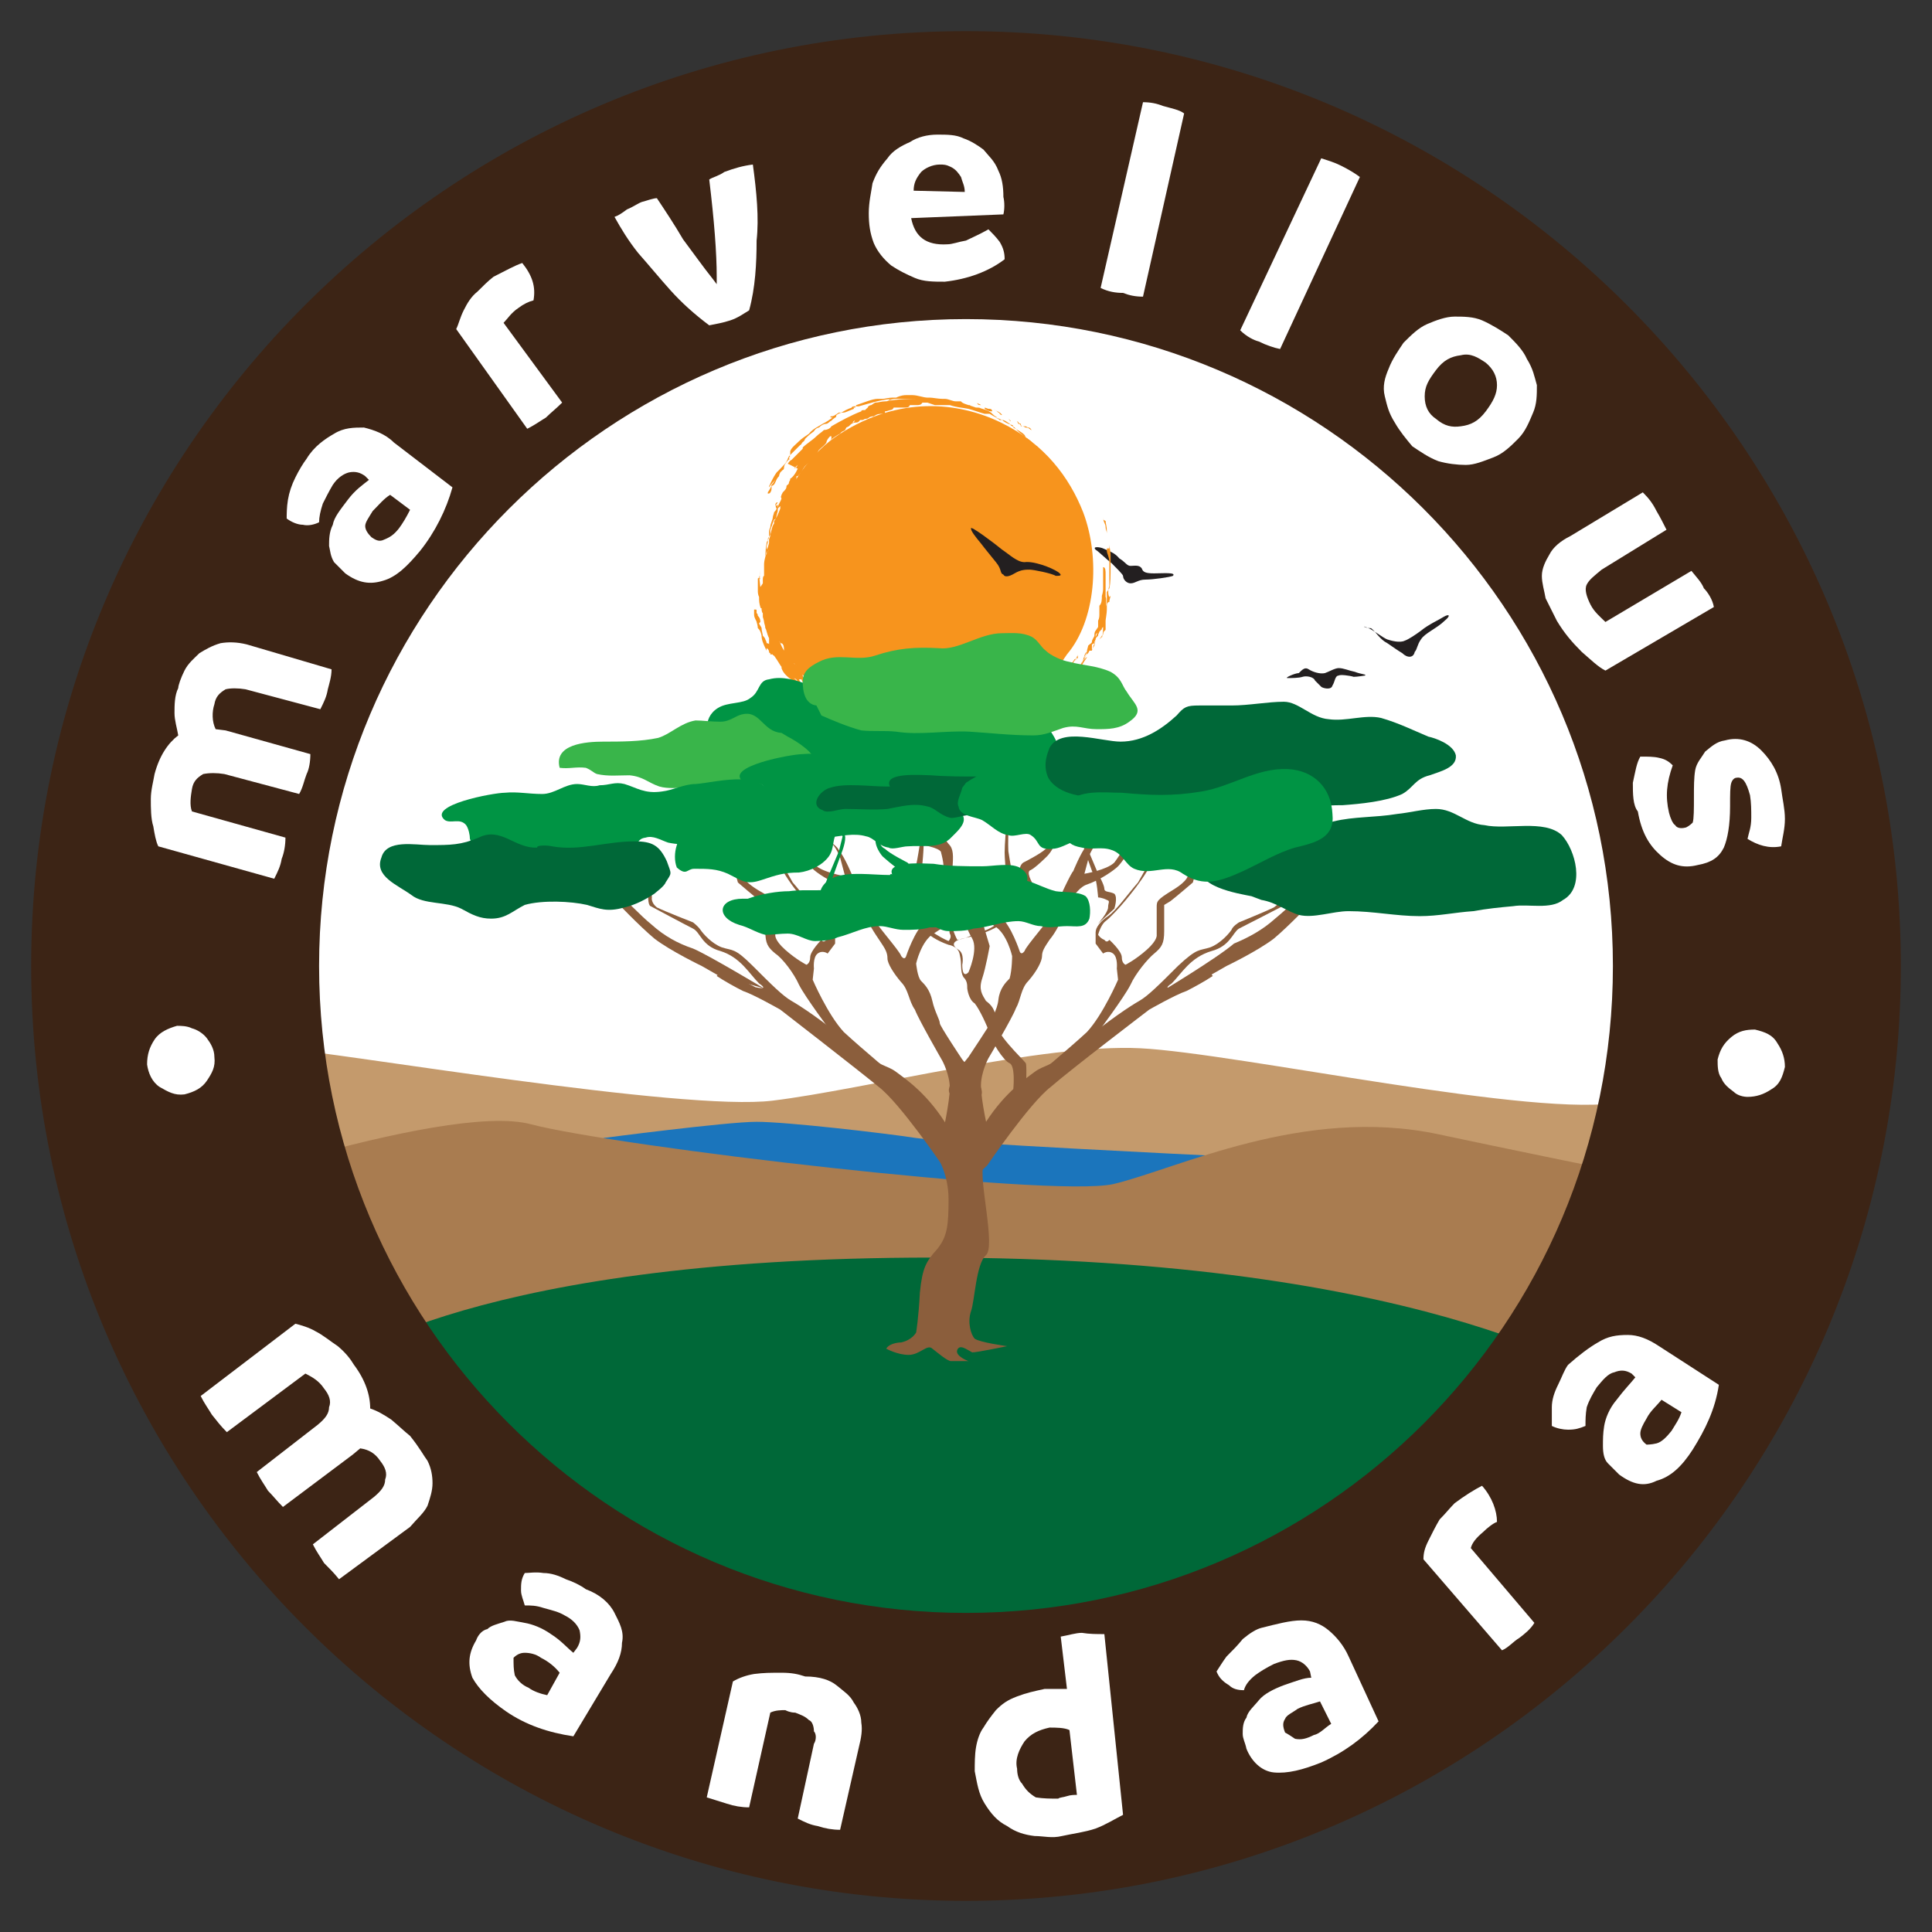
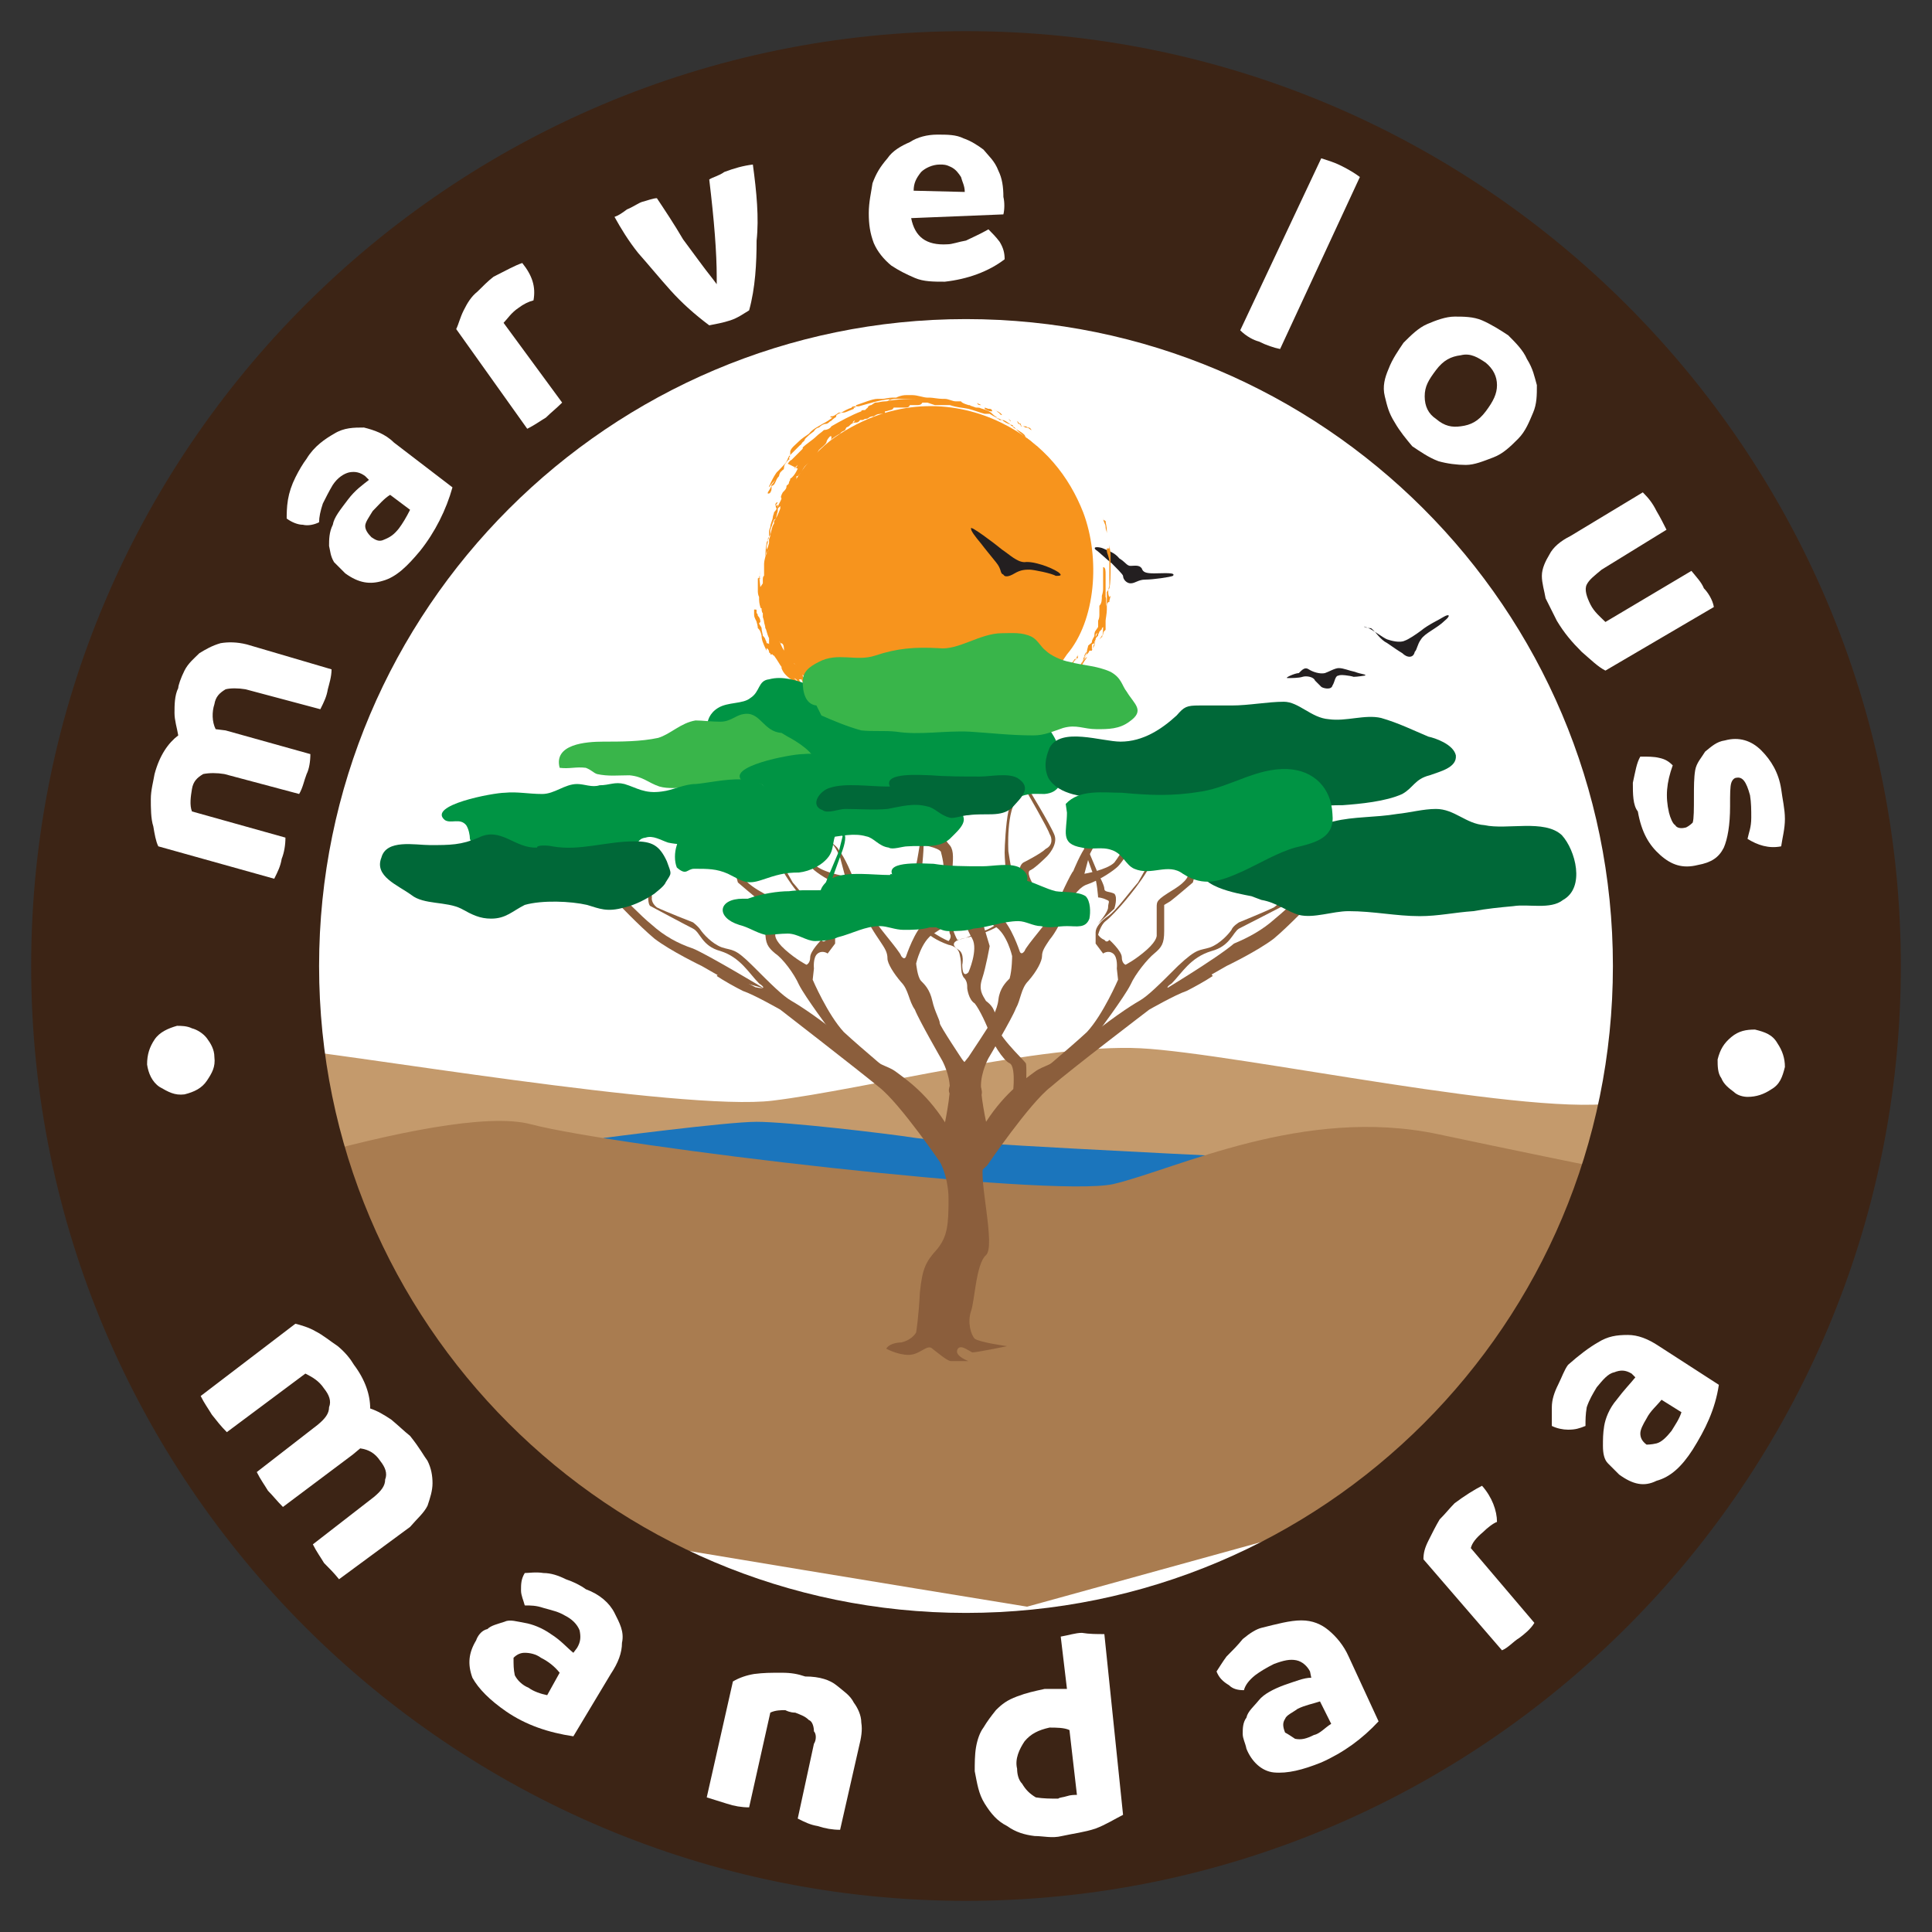
<svg xmlns="http://www.w3.org/2000/svg" xmlns:xlink="http://www.w3.org/1999/xlink" version="1.0" id="Layer_1" x="0px" y="0px" viewBox="0 0 155 155" style="enable-background:new 0 0 155 155;" xml:space="preserve">
  <rect x="0" y="0" width="155" height="155" fill="#333333" stroke="none" />
  <style type="text/css"> .st0{fill:#FFFFFF;} .st1{clip-path:url(#SVGID_00000056391560671784787300000009793948808821074817_);fill:#231F20;} .st2{clip-path:url(#SVGID_00000183237150042285404920000015126732167398364335_);fill:#231F20;} .st3{clip-path:url(#SVGID_00000155848429612369297350000011158871848158078143_);fill:#231F20;} .st4{clip-path:url(#SVGID_00000020380438012134939570000017558830934177345213_);} .st5{fill:#231F20;} .st6{fill:#F7941D;} .st7{clip-path:url(#SVGID_00000110431961305620387980000005751368176964179622_);fill:#C49A6C;} .st8{clip-path:url(#SVGID_00000011746182147925395910000014792032225997139844_);fill:#1B75BC;} .st9{clip-path:url(#SVGID_00000049182844738551773560000002247568782909454226_);fill:#A97C50;} .st10{clip-path:url(#SVGID_00000145774570281256926640000017183224843160185769_);fill:#006838;} .st11{clip-path:url(#SVGID_00000145046737966622850080000001129067282052308620_);} .st12{fill:#8B5E3C;} .st13{fill:#009444;} .st14{fill:#39B54A;} .st15{fill:#006838;} .st16{clip-path:url(#SVGID_00000174580510539653193530000010260215315108683428_);fill:none;} .st17{fill:#3C2415;} </style>
  <circle class="st0" cx="76.1" cy="79" r="57.6" />
  <g id="Layer_1_00000182494118724713673420000017059449256299968447_">
    <g>
      <g>
        <g>
          <defs>
            <path id="SVGID_1_" d="M77.5,138c-8.1,0-16.1-1.7-23.6-4.8c-7.2-3-13.6-7.3-19.2-12.9s-9.9-12-12.9-19.2 C18.7,93.6,17,85.8,17,77.5c0-8.1,1.7-16,4.8-23.5c3-7.2,7.4-13.7,12.9-19.2s12-9.9,19.2-12.9c7.5-3.2,15.3-4.8,23.6-4.8 c8.1,0,16.1,1.6,23.5,4.8c7.2,3,13.7,7.3,19.2,12.9s9.9,12,12.9,19.2c3.1,7.5,4.8,15.3,4.8,23.5c0,8.1-1.7,16.1-4.8,23.6 c-3,7.2-7.3,13.6-12.9,19.2c-5.5,5.5-12,9.9-19.2,12.9C93.6,136.3,85.6,138,77.5,138z" />
          </defs>
          <clipPath id="SVGID_00000108304847677829872840000004295026785120085644_">
            <use xlink:href="#SVGID_1_" style="overflow:visible;" />
          </clipPath>
          <path style="clip-path:url(#SVGID_00000108304847677829872840000004295026785120085644_);fill:#231F20;" d="M109.8,50.4 c0.3,0.1,1.2,0.8,1.5,0.9s1,0.3,1.4,0.1c0.3-0.1,0.9-0.5,1.3-0.8c0.6-0.5,1.5-0.9,1.8-1.1c0.5-0.3,0.6-0.1,0.1,0.3 c-0.6,0.6-1.6,1-1.9,1.5c-0.3,0.4-0.3,0.8-0.5,1c-0.1,0.5-0.6,0.5-1,0.1c-0.5-0.3-0.6-0.4-1.2-0.8c-0.6-0.3-0.9-0.9-1.3-1.2 C109.5,50.4,109.1,50.1,109.8,50.4z" />
        </g>
      </g>
      <g>
        <g>
          <defs>
            <path id="SVGID_00000022556658315507216320000000815767080247826848_" d="M77.5,138c-8.1,0-16.1-1.7-23.6-4.8 c-7.2-3-13.6-7.3-19.2-12.9s-9.9-12-12.9-19.2C18.7,93.6,17,85.8,17,77.5c0-8.1,1.7-16,4.8-23.5c3-7.2,7.4-13.7,12.9-19.2 s12-9.9,19.2-12.9c7.5-3.2,15.3-4.8,23.6-4.8c8.1,0,16.1,1.6,23.5,4.8c7.2,3,13.7,7.3,19.2,12.9s9.9,12,12.9,19.2 c3.1,7.5,4.8,15.3,4.8,23.5c0,8.1-1.7,16.1-4.8,23.6c-3,7.2-7.3,13.6-12.9,19.2c-5.5,5.5-12,9.9-19.2,12.9 C93.6,136.3,85.6,138,77.5,138z" />
          </defs>
          <clipPath id="SVGID_00000091736828032200750070000004684731609961069239_">
            <use xlink:href="#SVGID_00000022556658315507216320000000815767080247826848_" style="overflow:visible;" />
          </clipPath>
          <path style="clip-path:url(#SVGID_00000091736828032200750070000004684731609961069239_);fill:#231F20;" d="M103.3,54.4 c0.3,0,0.9,0,1.2-0.1c0.3-0.1,0.9,0,1,0.3c0.3,0.3,0.3,0.3,0.5,0.5c0.1,0.1,0.8,0.3,0.9-0.1c0.2-0.3,0.2-0.8,0.5-0.8 c0.1-0.1,0.9,0,1.2,0.1c0.3,0,0.9-0.1,0.9-0.1c0.2-0.1-0.3-0.1-0.8-0.3c-0.5-0.1-0.9-0.3-1.3-0.3c-0.3,0-0.8,0.3-1.1,0.4 c-0.4,0.1-1-0.1-1.3-0.3s-0.5,0-0.8,0.3C103.9,54,103,54.4,103.3,54.4z" />
        </g>
      </g>
      <g>
        <g>
          <defs>
            <path id="SVGID_00000097469327691796772610000017355731072634918552_" d="M77.5,138c-8.1,0-16.1-1.7-23.6-4.8 c-7.2-3-13.6-7.3-19.2-12.9s-9.9-12-12.9-19.2C18.7,93.6,17,85.8,17,77.5c0-8.1,1.7-16,4.8-23.5c3-7.2,7.4-13.7,12.9-19.2 s12-9.9,19.2-12.9c7.5-3.2,15.3-4.8,23.6-4.8c8.1,0,16.1,1.6,23.5,4.8c7.2,3,13.7,7.3,19.2,12.9s9.9,12,12.9,19.2 c3.1,7.5,4.8,15.3,4.8,23.5c0,8.1-1.7,16.1-4.8,23.6c-3,7.2-7.3,13.6-12.9,19.2c-5.5,5.5-12,9.9-19.2,12.9 C93.6,136.3,85.6,138,77.5,138z" />
          </defs>
          <clipPath id="SVGID_00000147936301595360784260000006875164572435159946_">
            <use xlink:href="#SVGID_00000097469327691796772610000017355731072634918552_" style="overflow:visible;" />
          </clipPath>
-           <path style="clip-path:url(#SVGID_00000147936301595360784260000006875164572435159946_);fill:#231F20;" d="M93.7,64.6 c0.3-0.2,1.3-0.3,1.7-0.4c0.3-0.2,1-0.2,1.2-0.2s0.3-0.4,0.6-0.6c0.5-0.1,0.5,0,0.8,0c0.3,0.1,0.5-0.4,1-0.6 c0.6-0.1,2-0.4,2.2-0.6c0.5-0.1-0.2,0.5-0.6,0.8c-0.5,0.1-1.2,0.3-1.7,0.8c-0.5,0.3-0.6,0.6-0.5,0.9c0,0.4-0.6,0.8-0.9,0.6 c-0.3-0.2-0.6-0.3-1.4-0.3c-0.6,0-1.5-0.2-1.8,0C94,64.9,93.1,64.8,93.7,64.6z" />
        </g>
      </g>
      <g>
        <g>
          <defs>
            <path id="SVGID_00000024702041670954452930000016249296104797382059_" d="M77.5,138c-8.1,0-16.1-1.7-23.6-4.8 c-7.2-3-13.6-7.3-19.2-12.9s-9.9-12-12.9-19.2C18.7,93.6,17,85.8,17,77.5c0-8.1,1.7-16,4.8-23.5c3-7.2,7.4-13.7,12.9-19.2 s12-9.9,19.2-12.9c7.5-3.2,15.3-4.8,23.6-4.8c8.1,0,16.1,1.6,23.5,4.8c7.2,3,13.7,7.3,19.2,12.9s9.9,12,12.9,19.2 c3.1,7.5,4.8,15.3,4.8,23.5c0,8.1-1.7,16.1-4.8,23.6c-3,7.2-7.3,13.6-12.9,19.2c-5.5,5.5-12,9.9-19.2,12.9 C93.6,136.3,85.6,138,77.5,138z" />
          </defs>
          <clipPath id="SVGID_00000097495573958656857800000014064411232791400333_">
            <use xlink:href="#SVGID_00000024702041670954452930000016249296104797382059_" style="overflow:visible;" />
          </clipPath>
          <g style="clip-path:url(#SVGID_00000097495573958656857800000014064411232791400333_);">
            <path class="st5" d="M87.9,44.1c0.3,0.2,0.9,0.8,1.3,1.1c0.3,0.3,0.9,0.9,0.9,1c0,0.3,0.3,0.6,0.6,0.6c0.4,0,0.6-0.3,1.2-0.3 s2-0.2,2.2-0.3c0.3-0.3-0.8-0.2-1.5-0.2s-0.9-0.1-1-0.4c-0.2-0.3-0.6-0.2-0.9-0.2s-0.4-0.3-0.9-0.6c-0.4-0.5-0.9-0.6-1.3-0.8 C88.3,43.9,87.6,43.8,87.9,44.1z" />
            <g>
              <path class="st6" d="M86.9,41.1c-1.1-2.8-3.1-5.5-6.6-7.2s-8.2-2.1-12.9,0.9s-6.8,10-5.4,14.7c1.5,5.1,5.4,8.5,11.2,9 c6.4,0.6,10.8-3.5,12.4-6C87.9,49.8,88.3,44.8,86.9,41.1z" />
              <path class="st6" d="M87.2,47.5L87.2,47.5C87.2,47.6,87.2,47.6,87.2,47.5C87.1,47.7,87.1,47.7,87.2,47.5 C87.1,47.7,87.1,47.7,87.2,47.5C87.1,47.7,87.1,47.5,87.2,47.5C87.1,47.5,87.1,47.5,87.2,47.5L87.2,47.5z" />
              <path class="st6" d="M60.9,46.2C60.9,46.3,60.9,46.3,60.9,46.2L60.9,46.2C60.9,46.3,60.9,46.3,60.9,46.2 c0.1,0.2,0.1,0.3,0,0.3l0,0l0,0l0,0l0,0l0,0c0,0,0.1-0.2,0.1-0.8l0,0c0-0.2,0-0.2,0-0.3l0,0l0,0l0,0l0,0c0-0.1,0-0.3,0-0.3 l0,0v0.2c0,0.1,0,0.1,0,0.3v0.3c0,0.1,0,0.3-0.1,0.4c0-0.2,0-0.2,0-0.3l0,0l0,0l0,0c0,0.3,0,0.4-0.1,0.4c0,0,0,0,0,0.2l0,0 c0,0,0,0,0,0.3l0,0l0,0l0,0l0,0l0,0V47c0,0.1,0,0.4,0,0.8l0,0l0,0l0,0v-0.1c0-0.1,0-0.1,0-0.3c0,0.1,0,0.3,0.1,0.5V48v0.1l0,0 c0,0.3,0.1,0.6,0.1,0.6l0,0c0,0.1,0,0.3,0,0.3l0,0l0,0l0,0c0-0.1,0-0.3,0-0.3l0,0c0,0,0,0.1,0.1,0.1l0,0c0,0.1,0,0.3,0.1,0.4 l0,0c0,0,0,0,0,0.3l0,0l0,0c0,0,0.1,0.3,0.1,0.4s0.1,0.3,0.1,0.5l0,0c0.1,0.1,0.1,0.4,0.3,0.8v0.1c0,0,0,0.1,0,0.4 c0-0.1-0.2-0.1-0.2-0.1l0,0l0,0l0,0l0,0c0-0.1,0-0.1-0.1-0.3l0,0l0,0c0-0.1-0.2-0.3-0.2-0.3l0,0l0,0l0,0 c0-0.1-0.1-0.4-0.1-0.6c0-0.1-0.2-0.3-0.2-0.4l0,0l0.1-0.1c0-0.1,0-0.3-0.2-0.5c0,0,0-0.1,0-0.3l0,0l0,0c0,0.1,0,0.1,0,0.3 v0.1l0,0l0,0c0-0.1,0-0.3-0.1-0.3v-0.1l0,0l0,0V49c0-0.1,0-0.1-0.2-0.1l0,0c0,0,0,0,0,0.1l0,0l0,0l0,0c0,0.1,0,0.3,0,0.3l0,0 l0,0l0,0l0,0l0,0l0,0l0,0l0,0l0,0c0,0.3,0.2,0.5,0.2,0.6l0,0l0,0c0.1,0.3,0.1,0.5,0.1,0.5l0,0c0,0,0.2,0.1,0.3,0.6 c0,0.3,0.1,0.6,0.4,1.2l0,0l0,0V52l0,0c0.2,0.1,0.2,0.3,0.2,0.3l0,0l0,0l0,0l0,0l0,0l0,0c0,0,0,0.1,0.1,0.1v0.1l0,0l0,0l0,0 l0,0l0,0H62l0,0l0,0c0,0.1,0.1,0.1,0.1,0.1c0.3,0.4,0.5,0.8,0.6,0.9v0.1c0.1,0.3,0.3,0.6,0.9,1l0,0l0,0 c0.3,0.5,0.6,0.6,0.9,0.9c0.3,0.3,0.6,0.5,1,0.8c0.2,0.1,0.5,0.1,0.8,0.3l0,0l0,0c0.2,0.1,0.3,0.1,0.5,0.3 c0.3,0.1,0.4,0.1,0.6,0.3l0,0l0,0l0,0c0,0-0.3-0.1-0.4-0.1l0,0l0,0c0.3,0.1,0.4,0.3,0.6,0.3l0.6,0.3l0,0h0.2l0,0l0,0l0,0h-0.2 c-0.2,0-0.2-0.1-0.2-0.1s-0.1,0-0.1-0.1c0.3,0.1,0.4,0.1,0.6,0.3l0,0l0,0l0,0l0,0c0.1,0,0.1,0.1,0.3,0.1l0,0l0,0l0,0H69 c0.1,0,0.3,0.1,0.3,0.1l0,0l0,0l0,0c0.1,0,0.1,0,0.3,0.1l0,0l0,0l0,0c0,0-0.1,0-0.1-0.1h0.1h0.2l0,0l0,0h0.1 c0,0-0.1-0.1-0.4-0.3l0,0l0,0l0,0l0,0l0,0c-0.1,0-0.3-0.1-0.6-0.3l0,0l0,0c-0.3-0.1-0.4-0.1-0.6-0.3c0.6,0.3,1.2,0.4,1.8,0.6 c0.7,0.9,0.7,0.9,0.9,0.9c0.2,0.1,0.2,0.1,0.3,0.3l0,0c0.2,0,0.4,0.1,0.8,0.1s0.6,0.1,0.8,0.1l0,0l0,0c0.2,0,0.3,0,0.4,0h0.2 l0,0c0.2,0,0.4,0,0.6,0.1l0,0l0,0c0,0-0.1,0-0.6-0.1c-0.2,0-0.2,0-0.3,0l0,0c0.2,0,0.3,0,0.5,0l0,0l0,0c0.1,0,0.3,0,0.4,0.1 l0,0l0,0c0,0,0,0,0.1,0h0.2c0.1,0,0.1,0,0.1,0s0,0,0.2,0l0,0l0,0h-0.2h-0.1H74l0,0l0,0l0,0c0.2,0,0.3,0,0.4,0.1l0,0l0,0h0.3 l0,0l0,0c0.2,0,0.3,0,0.3,0l0,0h0.1l0,0l0,0l0,0l0,0c0.5,0,0.9-0.1,1.4-0.1c0.1,0,0.3,0,0.6-0.1c0.1,0,0.4-0.1,0.6-0.1l0,0 l0,0c-0.2,0-0.2,0-0.2,0s0,0,0.2,0s0.2,0,0.2,0l0,0l0,0c0.1,0,0.3-0.1,0.4-0.1l0,0l0,0l0,0l0,0c0.1,0,0.1,0,0.3-0.1 c0.1,0,0.1,0,0.3-0.1l0,0c-0.1,0-0.4,0.1-0.6,0.1l0,0l0,0l0,0L78,58.9l0,0l0,0l0,0c0.1,0,0.1,0,0.3-0.1l0,0l0,0 c0.1,0,0.1,0,0.1,0l0,0c0,0,0.2,0,0.3,0l0,0l0,0l0,0H79l0,0l0,0c0.3,0,0.9-0.1,1.1-0.3c0.2,0,0.3-0.1,0.4-0.3l0.2-0.1 c0,0,0.2,0,0.2-0.1l0,0l0,0c0,0-0.2,0-0.2,0.1c-0.2,0-0.2,0-0.2,0l0,0l0,0l0,0c0,0-0.1,0-0.3,0.1l0,0l0,0l0,0 c0.1,0,0.3-0.1,0.4-0.1l0,0c0,0,0.2-0.1,0.3-0.1l-0.2,0.1l0,0l0,0l0,0c0.3-0.1,0.4-0.3,0.8-0.3l0,0c0.3-0.1,0.6-0.3,0.9-0.5 l0,0l0,0l0,0c0.1-0.1,0.3-0.1,0.4-0.3l0,0c0,0,0,0-0.2,0l0,0l0,0l0,0l0,0c0.3,0,0.4,0,0.4,0c0.2,0,0.2-0.1,0.4-0.1l0,0l0,0 c0,0,0,0,0-0.1c0.3-0.1,0.6-0.5,0.9-0.8c0.2,0,0.2-0.1,0.2-0.1c0.3-0.1,0.4-0.5,0.6-0.5c0.2-0.1,0.3-0.3,0.3-0.4l0,0 c0.1-0.1,0.1-0.3,0.4-0.6l0,0l0,0c0,0,0,0,0.3-0.3l0,0l0,0l0,0l0,0c0.1-0.1,0.3-0.3,0.4-0.6l0,0l0,0l0,0l0,0 c0.2-0.1,0.2-0.1,0.2-0.3l0,0l0,0c0,0,0,0,0,0.1l0,0c0.1-0.1,0.1-0.3,0.3-0.5v-0.1c0.2-0.4,0.2-0.4,0.2-0.4l0,0l0,0l0,0 c-0.2,0.1-0.2,0.4-0.3,0.6c0,0.1-0.1,0.1-0.1,0.3l0,0l0,0l0,0l0,0l0,0c0.1-0.3,0.3-0.4,0.3-0.6l0,0c0-0.1,0.2-0.1,0.3-0.4l0,0 c0,0,0,0,0.2,0l0,0l0,0l0,0l0,0l0,0l0,0c0-0.1,0.3-0.8,0.3-0.8l0,0l0,0c-0.1,0.3-0.1,0.4-0.1,0.4l0,0c0,0,0,0-0.2,0.3l0,0l0,0 c0,0,0,0,0-0.3v-0.1l0,0l0,0c0,0,0,0,0.2-0.1l0,0l0,0c0-0.1,0-0.1,0.1-0.3c0-0.1,0-0.1,0.2-0.3l0,0l0,0c0-0.1,0-0.1,0.1-0.3 c0-0.1,0-0.1,0.2-0.3c0,0,0,0,0.1-0.1l0,0c0,0.1,0,0.5-0.1,0.9l0,0l0,0v-0.1l0,0l0,0V51l0,0l0,0l0,0l0,0c0,0.1,0,0.1-0.2,0.3 l0,0l0,0l0,0c0.2-0.3,0.2-0.3,0.2-0.3s0,0,0.1-0.1l0,0c0-0.3,0.2-0.3,0.2-0.4c0,0,0-0.1,0-0.3l0,0l0,0c0,0,0-0.3,0-0.4l0,0 c0-0.1,0.1-0.6,0.1-0.9v-0.1l0,0l0,0v0.1l0,0c0,0,0,0,0,0.1c0-0.1,0-0.1,0-0.1v-0.3l0,0l0,0l0,0l0,0c0-0.1,0-0.3,0.2-0.3 c0-0.1,0-0.1,0.1-0.5l0,0l0,0c0,0,0,0-0.1,0.1l0,0l0,0l0,0c0,0-0.2-0.3,0-0.9c0,0,0-0.1,0-0.3v-0.2l0,0l0,0v-0.2l0,0 c0,0.3,0,0.6,0,0.9l0,0l0,0l0,0l0,0l0,0l0,0l0,0l0,0l0,0l0,0c0.1-0.4,0.1-1,0.1-1.8c0-0.2,0-0.2,0-0.2s0,0,0,0.2l0,0l0,0l0,0 l0,0l0,0l0,0l0,0l0,0c0-0.2,0-0.3,0-0.6v-0.1c0,0.1,0,0.1,0,0.1l0,0l0,0l0,0l0,0c0-0.1,0-0.1,0-0.3c0-0.3-0.1-0.6-0.1-0.8l0,0 l0,0c0,0.2,0,0.2,0,0.3l0,0l0,0h-0.2v-0.1l0,0l0,0l0,0l0,0c0-0.3,0-0.5,0-0.5l0,0c0,0,0-0.2,0-0.6l0,0l0,0 c0-0.2-0.1-0.3-0.1-0.5l0,0l0,0c0-0.3-0.2-0.4-0.2-0.8l0,0l0,0c0,0.2,0,0.2,0.2,0.3l0,0l0,0c0,0.2,0.1,0.4,0.1,0.8l0,0l0,0 l0,0c0,0,0,0.2,0,0.3v0.2c0,0,0,0.2,0,0.3l0,0l0,0c0,0,0,0.1,0,0.3v0.2l0,0l0,0l0,0c0,0.2,0,0.2,0,0.2s0,0,0,0.1 c0,0.2,0.2,0.5,0.2,0.9c0,0.2,0,0.3,0,0.5s0,0.1,0,0.3l0,0l0,0l0,0c0,0,0-0.2,0-0.3l0,0c0,0,0,0,0-0.2l0,0c0,0,0,0.2,0,0.3 v0.2l0,0c0,0,0,0,0,0.3c0,0.1,0,0.1,0,0.3l0,0c0,0,0,0,0,0.2l0,0l0,0v0.2l0,0l0,0c0,0,0,0,0-0.2l0,0l0,0l0,0l0,0l0,0l0,0l0,0 l0,0l0,0V47l0,0l0,0l0,0c0,0,0,0,0,0.1l0,0l0,0c0,0,0,0,0-0.1c0,0.1,0,0.1,0,0.3l0,0l0,0l0,0c0,0,0,0,0-0.1l0,0l0,0 c0,0,0,0-0.2,0.3l0,0l0,0l0,0l0,0l0,0l0,0l0,0c0,0.1,0,0.4,0,0.6c0,0.1,0,0.3-0.1,0.6l0,0c0,0.1,0,0.3-0.2,0.4 c0,0.3-0.1,0.5-0.1,0.8l0,0l0,0c-0.2,0.3-0.3,0.8-0.5,1.2l0,0V51c0-0.1,0-0.1,0.2-0.3c0,0,0,0,0.2-0.1c0,0,0-0.1,0.1-0.1l0,0 c0,0,0-0.1,0-0.3c0-0.1,0-0.1,0-0.1l0,0l0,0l0,0l0,0v0.1l0,0c0-0.1,0-0.1,0-0.1l0,0c0.1-0.3,0.1-0.8,0.3-1.2c0,0,0,0,0-0.1 l0,0l0,0c0.1-0.9,0-0.9,0-0.9l0,0l0,0c0-0.1,0-0.1,0-0.3l0,0l0,0l0,0c0-0.1,0-0.6,0-1.4l0,0l0,0v-0.1c0-0.3,0-0.6-0.2-0.6l0,0 l0,0c0,0.2,0,0.3,0,0.6c0,0.1,0,0.3,0,0.6l0,0l0,0V47l0,0l0,0l0,0l0,0l0,0v-0.3l0,0l0,0c0,0,0-0.3,0-0.5v-0.1 c0,0.3,0,0.4,0,0.6l0,0l0,0l0,0c0,0.2,0,0.2,0,0.3c0,0.2,0,0.5,0,0.6l0,0l0,0c0-0.1,0-0.1,0-0.3l0,0l0,0l0,0v-0.1l0,0l0,0 c0,0.1,0,0.3-0.1,0.6c0,0.3,0,0.6-0.2,0.8l0,0l0,0l0,0l0,0c0,0.1,0,0.3,0,0.6c0,0,0,0,0,0.1l0,0l0,0l0,0l0,0l0,0 c0,0.1,0,0.3-0.1,0.5v0.1l0,0l0,0V50c0,0,0,0.1,0,0.3l0,0c0,0,0,0-0.2,0.3l0,0l0,0c-0.1,0.1-0.1,0.3-0.1,0.4l0,0l0,0l0,0l0,0 l0,0c0,0.1-0.2,0.3-0.2,0.5l0,0c0,0.1-0.1,0.1-0.3,0.3l0,0c0,0.1-0.1,0.3-0.1,0.5l0,0l0,0l0,0c0,0.1-0.1,0.3-0.1,0.4 c-0.2,0.1-0.2,0.3-0.2,0.3l0,0l0,0l0,0c0,0,0,0,0.3-0.3l0,0l0,0c0,0.1-0.2,0.3-0.3,0.5s-0.2,0.3-0.3,0.3l0,0 c0,0-0.1,0-0.1,0.1l0,0l0,0l0,0l0,0l0,0c0,0-0.2,0.1-0.2,0.3c-0.1,0.1-0.1,0.3-0.3,0.3l0,0l0,0c0,0,0,0.1-0.1,0.1 c-0.1,0.1-0.1,0.1-0.1,0.1c-0.3,0.5-0.8,0.8-0.9,0.8l0,0c-0.2,0.1-0.3,0.3-0.4,0.5c-0.2,0.1-0.3,0.1-0.5,0.3l0,0l0,0l0,0 c0,0,0,0,0.2,0l0,0l0,0l0,0c0,0,0,0,0.2,0l0,0l0,0l0,0l0.1-0.1c0,0.1-0.1,0.1-0.1,0.3l0,0l0,0c-0.2,0.1-0.2,0.1-0.3,0.3l0,0 c-0.6,0.5-1.4,0.9-1.9,1.4c-0.2,0-0.3,0.1-0.6,0.3c0,0-0.1,0-0.3,0.1c-0.4,0.3-0.9,0.4-1.2,0.4l0,0l0,0l0,0l0,0 c0.1,0,0.1,0,0.1,0l0,0l0,0l0,0l0,0c-0.1,0-0.1,0-0.3,0l0,0l0,0l0,0c0,0,0,0-0.2,0c-0.1,0-0.1,0-0.1,0.1l0,0 c-0.2,0-0.2,0-0.3,0l0,0l0,0h-0.1l0,0l0,0c0,0-0.2,0-0.3,0l0,0c-0.2,0-0.4,0.1-0.8,0.1c-0.2,0-0.2,0-0.3,0h-0.3 c-0.3,0-0.3,0.1-0.4,0.1l0,0c-0.1,0-0.3,0-0.4,0c-0.3,0-0.4,0-0.8,0h-0.2l0,0c-0.1,0-0.4,0-0.6,0s-0.2,0-0.2,0 c-0.1,0-0.1,0-0.3-0.1c0,0,0,0-0.2,0s-0.3-0.1-0.8-0.1l0,0l0,0c-0.3,0-0.8-0.1-1.2-0.3c-0.2,0-0.5-0.1-0.6-0.1 s-0.4-0.1-0.4-0.1l0,0l0,0l0,0l0,0c-0.2,0-0.2,0-0.4,0c-0.2,0-0.2,0-0.3,0h-0.2l0,0l0,0h-0.1l0,0c0,0,0,0,0.1,0l0,0 c0,0,0,0-0.1-0.1l0,0l0,0l0,0c0,0-0.1,0-0.4-0.1l0,0l0,0h0.1l0,0c0,0,0,0,0.3,0.1c-0.1,0-0.1,0-0.3,0c0,0,0,0-0.1-0.1l0,0l0,0 l0,0c0,0,0,0-0.2,0l0,0h-0.1l0,0l0,0c0,0,0.1,0,0.3,0.1l0,0l0,0c-0.3-0.3-0.6-0.5-1.2-0.8l0,0l0,0l0,0l0,0l0,0l0,0 c-0.1-0.1-0.3-0.3-0.6-0.5l0,0l0,0c0,0,0,0,0,0.1L68,56.9c-0.1-0.1-0.3-0.3-0.3-0.3l0,0l0,0l0,0l-0.1-0.1 c-0.1-0.1-0.3-0.3-0.6-0.6l0,0l-0.1-0.1c-0.1-0.1-0.1-0.1-0.3-0.3l0,0l0,0l0,0c-0.1-0.1-0.3-0.3-0.4-0.4s-0.1-0.1-0.1-0.3 c-0.2-0.1-0.2-0.4-0.3-0.6l0,0l0,0c0,0,0,0,0-0.1S65.6,54,65.6,54l0,0c-0.1-0.3-0.3-0.4-0.3-0.6c0,0,0-0.1-0.2-0.1 c-0.2-0.1-0.2-0.1-0.2-0.1l0,0c0,0,0,0,0,0.1l0,0v0.1c-0.1-0.1-0.1-0.4-0.3-0.6l0,0l0,0l0,0c0,0,0-0.3-0.2-0.4l0,0l0,0l0,0 l0,0v-0.1l0,0l0,0l0,0l0,0l0,0l0,0l0,0l0,0l0,0l0,0l0,0l0,0l0,0l0,0l0,0c0,0,0,0,0-0.1l0,0l0,0l0,0l0,0c0,0,0-0.1-0.1-0.3V51 l0,0c-0.2-0.1-0.2-0.1-0.2-0.1l0,0c0,0,0,0,0-0.1S64,50.5,64,50.4l0,0l0,0c0,0.1,0,0.1,0,0.3l0,0c-0.2-0.1-0.2-0.4-0.3-1l0,0 l0,0l0,0c0-0.1,0-0.1,0-0.3l0,0l0,0c0,0.3,0.1,0.5,0.1,0.6l0,0l0,0v-0.1c0,0,0,0,0-0.1l0,0l0,0l0,0l0,0v-0.1l0,0l0,0l0,0 c0,0-0.1-0.1-0.1-0.3l0,0l0,0l0,0l0,0c0-0.1,0-0.3,0-0.5s-0.1-0.3,0-0.4l0,0l0,0l0,0c0-0.1,0-0.1,0-0.1v-0.1l0,0l0,0 c0,0.1,0,0.1,0,0.1s0,0.1-0.1,0.3l0,0v0.5c0,0,0,0,0-0.1l0,0l0,0c0,0.3,0,0.3,0,0.3c-0.1-0.3,0-0.4,0-0.6l0,0v-0.1l0,0 c0,0,0,0,0-0.1c0-0.3,0-0.3,0-0.3s0-0.1,0-0.3l0,0l0,0v-0.1v-0.1l0,0l0,0l0,0c0,0,0.1-0.1,0.1-0.6V47l0,0c0-0.4,0.1-0.8,0.1-1 c0-0.3,0-0.6,0.1-0.9l0,0c0-0.3,0.1-0.6,0.1-0.8c0.1-0.3,0.1-0.6,0.3-0.8c0.2-0.5,0.2-0.5,0.2-0.5s0-0.1,0.1-0.1l0,0l0,0 c0,0,0,0,0,0.1l0,0l0,0l0,0l0,0l0,0c0,0-0.1,0-0.3,0.5l0,0V43v0.1l0,0v0.2c0,0.2,0,0.3-0.2,0.3l0,0c0,0.1,0,0.3,0,0.3l0,0l0,0 L64,44.1l0,0c0,0.2-0.1,0.3-0.1,0.6S63.8,45,63.8,45l0,0l0,0c0,0-0.1,0-0.1,0.4l0,0l0,0l0,0c0,0,0,0.3,0,0.6l0,0l0,0l0,0l0,0 c0-0.1,0-0.3,0.1-0.4c0-0.2,0-0.2,0-0.3v0.2l0,0l0,0c0,0.2,0,0.2,0,0.2c0,0.2-0.1,0.4-0.1,0.6s0,0.2,0,0.2l0,0 c0,0.2,0,0.3,0,0.3c-0.1,0.3-0.3,0.5-0.4,0.8c0-0.9,0-1.8,0.1-2.7l0,0c0,0,0.2-0.4,0-0.4v-0.3V44v-0.1l0,0l0,0 c0,0,0,0.1-0.1,0.3l0,0l0,0c0,0.2-0.2,0.3-0.2,0.5l0,0l0,0l0,0c0,0.1,0,0.1,0,0.1l0,0l0,0l0,0c0.2-0.4,0.2-0.9,0.3-1.5l0,0 l0,0v-0.1c0,0,0-0.2,0.1-0.3l0.1-0.2c0,0,0.1-0.1,0.1-0.3c0.3-0.6,0.8-1.2,1.2-1.7c0.1-0.2,0.3-0.3,0.3-0.6c0,0,0-0.2,0.1-0.2 c0.1-0.3,0.3-0.4,0.4-0.6l0,0l0,0l0,0c0,0,0-0.2,0.2-0.3l0,0l0,0c0.1-0.3,0.3-0.4,0.4-0.8c0.2-0.3,0.4-0.4,0.6-0.4l0,0l0,0 l0,0c0.2-0.2,0.5-0.3,0.6-0.5l0,0l0,0l0,0c0.1-0.1,0.1-0.1,0.3-0.1c0.1,0,0.1-0.2,0.3-0.2l0,0l0,0c0,0,0,0,0.1,0l0.1-0.2l0,0 l0,0l0,0l0,0l0.2-0.2l0,0l0,0l0,0l0,0l0.2-0.1l0,0l0,0l0,0l0,0l0,0c0.1,0,0.1,0,0.3-0.2l0,0l0,0l0,0c0.2,0,0.2-0.2,0.2-0.2 l0,0l0,0H69c-0.1,0-0.1,0-0.4,0.2l0,0c-0.2,0.2-0.3,0.3-0.4,0.4c-0.2,0.2-0.5,0.3-0.6,0.5l0,0c0,0-0.1,0-0.3,0.2l0,0l0,0l0,0 l0,0c0,0,0.1,0,0.3-0.2c0,0,0,0,0.2,0l0,0c-0.3,0.3-0.4,0.4-0.4,0.4c0.1-0.1,0.1-0.1,0.1-0.1l0,0l0,0c0,0,0-0.2,0.3-0.3l0,0 l0,0l0,0l0,0l0,0l0,0l0,0c-0.2,0-0.2,0.2-0.3,0.2l0,0l0,0l0,0c0,0-0.1,0.2-0.3,0.3c-0.1,0.2-0.1,0.2,0,0.2l0,0 c0,0,0,0,0.2-0.2l0,0L67,37.8h-0.1l0,0c-0.2,0.2-0.3,0.5-0.4,0.6l0,0v-0.1c0.1-0.3,0.3-0.5,0.4-0.6s0.3-0.3,0.4-0.4l0,0l0,0 c0.1-0.2,0.3-0.2,0.3-0.2l0,0c0,0,0.1,0,0.1-0.2l0,0l0,0l0,0c0.2-0.1,0.3-0.1,0.3-0.3c0.1,0,0.1-0.2,0.1-0.2l0,0l0,0l0,0 c-0.1,0-0.4,0.3-0.6,0.5s-0.2,0.1-0.3,0.3c-0.1,0.2-0.4,0.3-0.4,0.5l0,0l0,0c0,0,0,0.1-0.3,0.3l0,0c0,0-0.1,0-0.3,0.3 c-0.2,0.1-0.2,0.3-0.3,0.4c0,0.2-0.2,0.2-0.2,0.3l0,0l0,0c0,0,0,0,0,0.1c-0.1,0.2-0.1,0.3-0.3,0.5l0,0l0,0 c-0.2,0.2-0.2,0.2-0.2,0.3l0,0l0,0l0,0l0,0l0,0l0,0V40c-0.3,0.3-0.6,0.8-0.9,1.2c-1.1-0.5-1.1-0.5-1.1-0.5l0,0 c0,0.1-0.1,0.1-0.1,0.3c0,0,0,0.2-0.1,0.2l0,0l0,0l0,0l0,0c0,0,0-0.2,0.1-0.2l0,0c0,0,0,0,0,0.2c0,0,0,0.2-0.1,0.2l-0.1,0.3 l0,0l0,0l0,0l0,0l0,0l0,0l0,0v0.2c-0.1,0.2-0.1,0.4-0.3,0.6c0-0.2,0-0.2,0-0.3l0,0l0,0V42c0-0.2,0.1-0.3,0.1-0.5l0,0 c0,0,0,0,0-0.1c0,0,0,0,0-0.2l0,0l0,0c0.2-0.2,0.2-0.5,0.3-0.6l0,0l0,0v0.1l0,0c0-0.1,0-0.3,0.1-0.4l0,0l0,0 c0.1-0.3,0.3-0.5,0.5-0.6l0,0v-0.2l0,0l0,0v-0.2c0.1-0.3,0.1-0.4,0.3-0.6l0,0c0,0,0-0.2,0-0.5l0,0c0,0,0,0,0.1,0l0,0l0,0l0,0 l0,0l0,0l0.1-0.1l0.2-0.2l0,0l0,0l0,0c0.2-0.5,0.4-0.6,0.6-0.8l0.2-0.2c0.3-0.3,0.4-0.4,0.6-0.8c0.2-0.2,0.5-0.4,0.6-0.6l0,0 c0,0,0-0.2,0.3-0.5c0,0,0,0,0.1,0v0.2c0,0,0,0-0.1,0.2l0,0l0,0l0,0l0,0c0.1-0.2,0.3-0.3,0.6-0.5l0.2-0.1 c0.1-0.2,0.3-0.2,0.4-0.3l0,0l0.1-0.2l0.2-0.1c0.2-0.2,0.3-0.3,0.6-0.3c0.2,0,0.3-0.2,0.3-0.2s0,0,0.2,0l0,0l0,0 c0.1,0,0.1-0.1,0.3-0.1l0,0c0.2,0,0.2-0.2,0.6-0.2l0,0l0,0l0,0l0,0c0.3-0.2,0.4-0.2,0.8-0.2H71l0,0c0,0,0,0,0-0.2l0,0 c0.2,0,0.3-0.1,0.5-0.1c0,0,0,0-0.2,0l0,0l0,0h-0.1l0,0l0,0l0,0c0.1,0,0.1,0,0.1,0c0.2,0,0.3,0,0.4-0.2l0,0l0,0l0,0l0,0 c0.3,0,0.6,0,0.9,0l0,0c0.2,0,0.3,0,0.4-0.2l0,0l0,0l0,0c-0.1,0-0.1,0-0.3,0c0,0,0.1,0,0.3,0l0,0l0,0h-0.1H73l0,0l0,0 c0,0,0,0,0.2,0c0,0,0,0,0.1,0c0.2,0,0.2,0,0.3,0l0,0c0.1,0,0.3,0,0.4-0.2c0,0,0.2,0,0.4,0l0,0l0,0c0,0,0,0,0.6,0.2l0,0 c0,0,0,0,0.1,0c0.2,0,0.3,0,0.5,0h0.1c0.2,0,0.3,0,0.3,0h0.2l0,0c0.6,0.2,1,0.2,1.5,0.3c0.4,0.1,0.9,0.3,1.3,0.4 c0.2,0,0.2,0,0.3,0c0.1,0,0.1,0,0.1,0l0,0c0.3,0.2,0.6,0.3,0.8,0.5h0.2c0.1,0.1,0.4,0.3,0.8,0.4l0,0l0,0c0,0,0.1,0,0.1,0.2 c0.3,0.2,0.6,0.3,0.9,0.6l0,0l0,0l0,0l0.1,0.2l0,0l0,0c0.5,0.3,0.9,0.8,1.4,1.3c0.4,0.5,0.8,0.9,1.2,1.7l0,0l0,0l0,0l0,0l0,0 c-0.2-0.2-0.2-0.3-0.2-0.5c0,0.2,0.2,0.2,0.2,0.3c0,0,0.2,0.2,0.2,0.3c0,0.2,0.1,0.3,0.1,0.3s0,0,0.1,0.2l0,0l0,0l0,0 c0,0,0,0,0-0.2l0,0c0.2,0.3,0.3,0.6,0.5,0.9c0,0.1,0,0.1,0.1,0.3c0.2,0.3,0.2,0.6,0.3,0.9l0,0l0,0c-0.2-0.3-0.2-0.8-0.3-1.1 c0,0,0,0,0,0.2l0,0l0,0v0.2l0,0l0,0c0,0,0,0,0,0.2v0.1l0,0l0,0c0-0.3-0.1-0.8-0.4-1.2c-0.2-0.5-0.4-0.9-0.6-1.2l0,0l0,0l0,0 l-0.2-0.1l0,0l0,0l0,0c0,0,0-0.2-0.2-0.3l0,0l0,0c0,0-0.1-0.2-0.1-0.3l-0.1-0.2c-0.2-0.2-0.5-0.5-0.5-0.5 c-0.1-0.1-0.3-0.3-0.3-0.3l0,0l0,0c0,0,0,0-0.3-0.3c-0.2,0-0.2-0.1-0.3-0.1c-0.4-0.5-1.1-0.9-1.5-1.4l0,0l0,0l0,0l0,0 c-0.1-0.1-0.3-0.1-0.4-0.3c-0.3-0.2-0.4-0.3-0.6-0.3c-0.3-0.1-0.6-0.3-0.9-0.6c-0.3-0.2-0.6-0.3-1.1-0.4l0,0l0,0 c0,0,0,0.1,0.3,0.1l0,0c0,0,0,0,0.1,0l0,0l0,0c-0.1,0-0.1-0.1-0.4-0.1l0,0l0,0h-0.1l0,0l0,0l0,0l0,0l0,0l0,0l0,0 c-0.2,0-0.5-0.2-0.6-0.2h0.1c0,0,0,0,0.3,0.2l0,0l0,0l0,0h0.2l0,0l0,0c-0.5-0.2-1.1-0.3-1.2-0.5l0,0H77c-0.1,0-0.1,0-0.3,0 c-0.3,0-0.6-0.2-0.9-0.2l0,0l0,0c0,0,0,0-0.2,0c-0.3,0-0.8-0.1-1-0.1s-0.2,0-0.2,0c-0.3,0-0.8-0.2-1.2-0.2c-0.2,0-0.2,0-0.3,0 c0,0,0,0-0.2,0c-0.1,0-0.4,0-0.8,0.2c-0.1,0-0.1,0-0.3,0c-0.3,0-0.6,0.1-0.8,0.1l0,0l0,0l0,0h-0.2l0,0l0,0l0,0 c0.2,0,0.2,0,0.2,0l0,0c-0.2,0-0.2,0-0.3,0s-0.2,0-0.3,0l0,0l0,0c0,0,0,0,0.2,0l0,0l0,0c-0.4,0-1.1,0.3-1.7,0.5l0,0l0,0 l-0.1,0.2h-0.2l0,0l0,0l0,0c-0.1,0-0.4,0.1-0.9,0.4h-0.2c-0.3,0.2-0.4,0.3-0.6,0.3l0,0c0,0-0.2,0,0,0.1l0,0c0,0,0,0,0.1,0l0,0 l0,0l0,0l0,0l0,0c-0.3,0.2-0.4,0.3-0.8,0.5c-0.3,0.2-0.8,0.4-1.1,0.8c-0.3,0.2-0.6,0.4-0.8,0.6c-0.3,0.3-0.6,0.5-0.7,0.8l0,0 l0,0l0,0c0,0,0,0,0,0.2s-0.1,0.2,0,0.2l0,0c-0.1,0.1-0.1,0.1-0.1,0.3c0,0,0,0,0.1-0.2l0,0l0,0c-0.1,0.2-0.5,0.5-0.5,0.8l0,0 l0,0c0,0.2-0.1,0.2-0.1,0.2s0,0-0.2,0.2l0,0c0,0-0.1,0.2-0.1,0.3c-0.2,0.2-0.2,0.3-0.3,0.5s-0.1,0.2-0.3,0.3l0,0l0,0 c0,0,0,0,0,0.2s-0.1,0.3-0.1,0.3s0,0.1-0.2,0.1c0,0,0,0,0,0.2v-0.2l0,0l0,0v-0.1c0.2-0.3,0.3-0.5,0.3-0.6l0,0 c0.1-0.1,0.1-0.1,0.3-0.4l0,0l0,0c-0.2,0.2-0.3,0.3-0.5,0.6l0,0l0,0l0,0l0,0l0,0c0-0.2,0.1-0.2,0.1-0.3l0,0l0,0 c0,0,0,0,0.1-0.2l0,0l0,0l0,0l0,0c0.1-0.2,0.3-0.6,0.5-0.8c0,0,0,0.2-0.2,0.3l0,0l0,0l-0.1,0.2l0,0l0,0l0,0l0.1-0.2 c0.2-0.3,0.3-0.4,0.5-0.6s0.3-0.3,0.5-0.6l0,0l0,0L63,37.1l0,0l0,0l0,0c0,0,0.2-0.2,0.2-0.3l0,0l0,0c0,0,0,0,0.1-0.2 c0.3-0.3,0.6-0.6,0.9-0.9l0,0l0,0l0,0l0,0c0.1,0,0.1-0.2,0.3-0.3l0,0l0,0l0,0c0.1-0.2,0.1-0.2,0.1-0.2s0,0,0.1-0.1l0,0 c0.2-0.2,0.2-0.2,0.6-0.5l0,0c0.1-0.2,0.3-0.3,0.4-0.3c0.2-0.2,0.4-0.3,0.6-0.3l0,0l0,0l0,0c0.1,0,0.3-0.2,0.3-0.2l0,0 c0.1,0,0.1-0.1,0.4-0.3l0,0c0.1,0,0.1-0.2,0.1-0.2l0,0c0.3-0.2,0.4-0.2,0.6-0.2c0.1,0,0.3-0.1,0.8-0.3l0,0l0,0l0,0 c0,0,0,0,0-0.2l0,0l0,0c0,0-0.2,0-0.2,0.2l0,0l0,0l0,0c0,0,0.2,0,0.2-0.2l0,0l0,0c0,0,0.1,0,0.3,0c0,0,0,0,0.1,0l0,0l0,0l0,0 l0,0l0,0l0,0c1.1-0.3,1.9-0.6,3-0.6l0,0H72l0,0l0,0h-0.1l0,0l0,0l0,0l0,0l0,0c-0.4,0-0.6,0.2-0.8,0.2l0,0l0,0l0,0 c0,0,0,0-0.1,0c0.1,0,0.3,0,0.4-0.2c0.1,0,0.4,0,0.6,0l0,0l0,0c0.2,0,0.3,0,0.3,0l0,0h0.2h0.1c0.1,0,0.1,0,0.3,0l0,0 c0.4,0,0.8,0,1.1,0l0,0l0,0l0,0l0,0h0.1c0,0,0,0-0.1,0c-0.9,0-2,0-2.9,0.2c0,0,0,0-0.1,0l0,0c-0.3,0-0.5,0.1-0.8,0.1 c-0.3,0.2-0.3,0.2-0.3,0.2l0,0c0,0-0.2,0-0.3,0.2c0,0,0,0,0.1,0l0,0l0,0c-0.1,0-0.1,0-0.3,0.2l0,0l0,0c-0.2,0-0.3,0-0.3,0.1 l0,0c-0.8,0.3-1.7,0.8-2.4,1.2c-0.1,0.2-0.4,0.3-0.6,0.3c-0.2,0.2-0.4,0.3-0.6,0.5c-0.3,0.3-0.8,0.6-1.1,0.9l0,0l0,0 c0,0,0,0,0,0.1c-0.3,0.3-0.6,0.6-0.9,0.9c0,0-0.1,0-0.3,0.3l0.8,0.4l0,0l0,0l0,0l-0.1,0.2c-0.1,0.2-0.3,0.5-0.5,0.6 c0,0.2-0.1,0.2-0.1,0.3l0,0l0,0c0,0.2-0.2,0.2-0.2,0.3c0,0.2-0.1,0.3-0.3,0.5l0,0l0,0l0,0l0,0l0,0l-0.1,0.2l0,0 c0,0.1-0.1,0.1,0,0.3c-0.1,0.3-0.3,0.5-0.3,0.8l0,0l0,0l0,0l0,0c0,0,0,0,0.2-0.2l0,0l0,0v0.2l0,0l0,0 c-0.2,0.5-0.3,0.8-0.5,0.9l0,0C62,41.9,62,42,61.8,42.5l0,0l0,0l0,0l0,0c0,0,0,0,0,0.2c0,0.1,0,0.1,0,0.1 c0,0.2-0.2,0.3-0.2,0.5v0.2l0,0l0,0l0,0c-0.1,0.3-0.1,0.4-0.1,0.6s0,0.2,0,0.3l0,0l0,0c-0.2,0.5-0.2,0.8-0.2,0.9s0,0.3,0,0.5 s0,0.3,0,0.4l0,0c0,0-0.1,0-0.1,0.3l0,0l0,0l0,0l0,0l0,0c0,0.1,0,0.3,0,0.3l0,0c0,0,0,0-0.2,0.3 C60.9,46.2,60.9,46.2,60.9,46.2L60.9,46.2z M62.5,42.6L62.5,42.6L62.5,42.6L62.5,42.6z M69.9,58.6L69.9,58.6 c0.1,0,0.3,0.1,0.3,0.1C70,58.8,69.9,58.6,69.9,58.6L69.9,58.6L69.9,58.6z M69.7,58.5C69.7,58.5,69.7,58.6,69.7,58.5 c-0.1,0-0.3,0-0.3-0.1C69.4,58.5,69.6,58.5,69.7,58.5z M72.1,59.2L72.1,59.2L72.1,59.2c-0.3,0-0.4,0-0.5-0.1c0,0,0,0,0.1,0 h0.2l0,0C71.8,59.1,71.9,59.1,72.1,59.2C71.9,59.1,72.1,59.1,72.1,59.2C72.1,59.1,72.1,59.1,72.1,59.2 C72.1,59.1,72.1,59.1,72.1,59.2C72.1,59.1,72.1,59.1,72.1,59.2z M79.1,58.5L79.1,58.5C79.3,58.5,79.3,58.5,79.1,58.5 C79.3,58.5,79.3,58.5,79.1,58.5C79.3,58.5,79.3,58.5,79.1,58.5z M62.9,52.2c-0.3-0.5-0.4-0.9-0.6-1.2c0.1,0.3,0.3,0.5,0.3,0.6 l0,0C62.8,51.6,62.9,51.7,62.9,52.2C62.9,52.2,62.9,52.2,62.9,52.2L62.9,52.2C63.1,52.3,63.1,52.3,62.9,52.2 C63.1,52.2,62.9,52.2,62.9,52.2L62.9,52.2L62.9,52.2z M62.2,48.9L62.2,48.9L62.2,48.9c0,0.1,0,0.1,0,0.2 C62.2,49,62.2,49,62.2,48.9z M62.2,49.3C62.2,49.3,62.2,49.5,62.2,49.3c0,0.3,0,0.3,0,0.5v-0.1C62.2,49.5,62.2,49.5,62.2,49.3 L62.2,49.3L62.2,49.3z M64.3,55c0.1,0.1,0.1,0.1,0.3,0.3l0,0l0,0c-0.2-0.1-0.3-0.4-0.5-0.8l0,0l0,0l0,0l0,0l0,0c0,0,0,0,0.2,0 c0.1,0.3,0.3,0.5,0.4,0.6s0.1,0.1,0.3,0.3c-0.2,0-0.3-0.1-0.3-0.3l0,0V55l0,0l0,0c0,0,0,0,0,0.1l0,0c0.1,0.1,0.1,0.3,0.3,0.3 l0,0l0,0c0.3,0.3,0.6,0.4,0.8,0.8l0,0l0.1,0.1l0,0c0.6,0.4,1.1,0.6,1.4,0.8l0,0c0,0,0,0,0.1,0.1l0,0C67.3,57.1,67.1,57,67,57 l0,0l0,0l0,0c-0.1,0-0.1-0.1-0.3-0.1c-0.1-0.1-0.1-0.1-0.1-0.1l0,0l0,0c0.1,0.1,0.1,0.1,0.3,0.3l0,0l0,0l0,0 c-0.2,0-0.3-0.1-0.5-0.3l0,0c0,0,0-0.1-0.1-0.1l0,0l0,0h-0.2l0,0l0,0l0,0l0,0l0,0l0,0L66,56.4c0,0-0.2,0-0.2-0.1l0,0 c0,0,0,0,0-0.1c-0.1,0-0.3-0.1-0.3-0.3c-0.2-0.1-0.2-0.3-0.3-0.3l0,0c0,0-0.2-0.1-0.3-0.4l0,0l0,0c0,0,0.1,0.1,0.1,0.3l0,0 C64.6,55.5,64.4,55.3,64.3,55L64.3,55L64.3,55z M71.8,58.9L71.8,58.9L71.8,58.9L71.8,58.9c-0.3,0-0.4-0.1-0.4-0.1s0,0,0.1,0 c0,0,0,0,0.1,0C71.5,58.8,71.6,58.8,71.8,58.9L71.8,58.9L71.8,58.9L71.8,58.9L71.8,58.9z M71.6,57.9L71.6,57.9 c0.2,0,0.2,0,0.2,0s-0.2,0-0.3,0l0,0h-0.1l0,0c0,0,0,0-0.2,0c0,0-0.1,0-0.3-0.1l0,0c0.2,0,0.3,0.1,0.5,0.1 S71.6,57.9,71.6,57.9L71.6,57.9z M70.1,58.2L70.1,58.2c-0.3-0.1-0.4-0.1-0.8-0.3c-0.1,0-0.3-0.1-0.4-0.1 c-0.1-0.1-0.4-0.1-0.6-0.3l0,0l0,0c-0.2,0-0.3-0.1-0.3-0.1c0.2,0,0.3,0,0.4,0.1l0,0l0,0l0,0c0.2,0,0.2,0.1,0.3,0.1l0,0l0,0 l0,0l0,0l-0.3-0.3c0.1,0,0.4,0.1,0.8,0.3c0.1,0,0.3,0.1,0.3,0.1l0,0c0.1,0,0.4,0.1,0.6,0.1h0.2c0.3,0.1,0.6,0.3,1.1,0.3l0,0 l0,0c-0.2,0-0.3,0-0.3,0l0,0l0,0c0.1,0,0.3,0.1,0.6,0.1l0,0l0,0l0,0l0,0h0.2c0,0,0,0,0.1,0l0,0l0,0l0,0c0,0,0.2,0,0.3,0 c0.1,0,0.3,0,0.4,0c0,0,0,0,0.2,0l0,0l0,0l0,0l0,0l0,0c0.1,0,0.4,0,0.4,0l0,0l0,0c0,0-0.2,0-0.4-0.1H73c0.2,0,0.3,0,0.6,0l0,0 c0.3,0,0.6,0,0.8,0c-0.2,0-0.2,0-0.2,0l0,0c0.2,0,0.3,0,0.4,0l0,0l0,0l0,0h0.2c0,0,0,0-0.2,0l0,0l0,0l0,0c0,0,0,0,0.2,0 c0,0,0.2,0,0.3,0l0,0l0,0l0,0l0,0c0,0-0.2,0-0.3,0c0,0,0,0-0.2,0c0,0,0,0,0.2,0s0.2,0,0.3,0l0,0l0,0l0,0l0,0l0,0l0,0l0,0 c0.1,0,0.1,0,0.3,0c0,0,0,0,0.2,0l0,0c0,0,0,0-0.2,0h-0.1c-0.1,0-0.3,0-0.3,0.1l0,0l0,0c0.4,0,0.9,0,1.4-0.1l0,0l0,0l0,0h-0.2 h0.2c0,0,0,0,0.3,0c0,0,0,0,0.1,0s0.3,0,0.4-0.1c0.2,0,0.3,0,0.3,0l0,0l0,0c0.1,0,0.1,0,0.1-0.1l0,0h0.2c0.2,0,0.2,0,0.3,0 c0,0,0.1,0,0.3,0l0,0l0,0c0,0,0,0,0.2,0c-0.2,0-0.3,0.1-0.6,0.1c-0.3,0.1-0.6,0.1-0.8,0.1l0,0l0,0c-0.3,0-0.5,0.1-0.8,0.1l0,0 c-0.3,0-0.5,0-0.6,0.1l0,0l0,0l0,0c0,0,0,0-0.1,0l0,0c-0.2,0-0.3,0-0.5,0l0,0l0,0c-0.1,0-0.4,0-0.6,0l0,0 c-0.3,0-0.4,0-0.8-0.1c0,0,0,0-0.2,0c-0.1,0-0.1,0-0.3,0l0,0c0,0,0,0-0.2,0h-0.2l0,0l0,0l0,0l0,0c0,0,0,0,0.2,0h-0.2l0,0l0,0 l0,0l0,0c0.2,0,0.5,0,0.6,0l0,0c0,0,0,0-0.3,0l0,0l0,0l0,0h-0.1l0,0l0,0c-0.2,0-0.3,0-0.4,0c-0.3,0-0.5,0-0.8,0 c-0.5,0-0.9-0.1-1.4-0.3c0,0,0,0-0.1,0l0,0l0,0l0,0l0,0l0,0l0,0c-0.2,0-0.2,0-0.2-0.1l0,0C70.6,58.2,70.4,58.2,70.1,58.2 L70.1,58.2L70.1,58.2z M71.1,57.9L71.1,57.9c-0.2-0.1-0.2-0.1-0.2-0.1l0,0C71.1,57.7,71.1,57.9,71.1,57.9 C71.2,57.9,71.2,57.9,71.1,57.9C71.2,57.9,71.2,57.9,71.1,57.9C71.2,57.9,71.2,57.9,71.1,57.9c0.1,0,0.1,0,0.3,0 C71.2,57.9,71.2,57.9,71.1,57.9L71.1,57.9z M70.4,57.7L70.4,57.7c0.2,0,0.2,0,0.3,0c0,0,0,0,0.1,0l0,0l0,0 C70.8,57.9,70.6,57.9,70.4,57.7L70.4,57.7z M72.2,58.2c0.1,0,0.3,0,0.4,0.1l0,0l0,0C72.6,58.3,72.4,58.3,72.2,58.2 C72.4,58.3,72.2,58.3,72.2,58.2C72.2,58.3,72.2,58.3,72.2,58.2C72.2,58.3,72.2,58.3,72.2,58.2C72.1,58.2,72.1,58.2,72.2,58.2 L72.2,58.2L72.2,58.2c-0.1,0-0.3,0-0.4,0l0,0l0,0l0,0l0,0l0,0c-0.2,0-0.3-0.1-0.3-0.1l0,0l0,0l0,0c0,0,0.1,0,0.3,0 C71.9,58.1,71.9,58.1,72.2,58.2L72.2,58.2L72.2,58.2c-0.1-0.1-0.3-0.1-0.3-0.2l0,0h0.2C72.1,58,72.2,58,72.2,58.2L72.2,58.2 L72.2,58.2L72.2,58.2C71.9,58.2,72.1,58.2,72.2,58.2z M67.8,56.7L67.8,56.7c0.3,0.1,0.4,0.2,0.4,0.2 C67.9,56.8,67.9,56.8,67.8,56.7L67.8,56.7L67.8,56.7z M65.8,56.1L65.6,56C65.8,56.1,65.8,56.1,65.8,56.1L65.8,56.1L65.8,56.1z M63.9,52.9l0.1,0.3c0,0.1,0.1,0.1,0.1,0.3l0,0l0,0l0,0c0,0,0,0-0.1-0.1l0,0l0,0l0,0c0,0,0,0,0,0.1l0,0l-0.1-0.1 c0,0,0-0.1-0.1-0.1l-0.1-0.1l0,0l0,0l0,0C63.9,53.2,63.9,53.1,63.9,52.9C63.9,53.1,63.9,53.1,63.9,52.9 C64,53.1,64,53.1,63.9,52.9C63.9,53.1,63.9,53.1,63.9,52.9C63.9,53.1,63.9,52.9,63.9,52.9L63.9,52.9L63.9,52.9L63.9,52.9z M64.6,54L64.6,54c0.1,0.1,0.1,0.1,0.4,0.5c0,0.1,0.3,0.3,0.4,0.4l0,0c0.1,0.1,0.3,0.3,0.3,0.3l0,0l0,0l0,0l0,0 c0.1,0,0.3,0.3,0.4,0.4c0,0,0.1,0.1,0.3,0.3l-0.2-0.1l0,0l0,0c0,0,0,0,0.2,0.1l0,0l0,0l0,0l0,0c-0.3,0-0.4-0.1-0.6-0.1l0,0 l-0.1-0.1h0.1l0,0c0.2,0,0.2,0.1,0.2,0.1l0,0l0,0l0,0c-0.2-0.1-0.2-0.1-0.3-0.3l0,0l0,0l0,0l0,0l0,0c-0.2,0-0.2-0.1-0.3-0.1 l0,0l0,0c0,0,0,0,0.2,0.1l0,0l0,0c-0.2-0.1-0.2-0.1-0.3-0.3L65.2,55c0,0,0,0,0-0.1l0,0l0,0c0,0,0,0,0,0.1l0,0 c0,0-0.2-0.1-0.3-0.3l-0.2-0.1c-0.1-0.1-0.3-0.3-0.3-0.4l0,0C64.4,53.8,64.4,54,64.6,54C64.6,54.1,64.6,54.1,64.6,54L64.6,54 L64.6,54z M68.4,57.9c0,0-0.2,0-0.3,0c-0.3-0.1-0.3-0.1-0.3-0.3c0,0,0,0,0-0.1c0,0,0.1,0,0.1,0.1l0,0l0,0c0,0,0.2,0,0.3,0.1 C68.4,57.7,68.4,57.7,68.4,57.9C68.5,57.9,68.5,57.9,68.4,57.9C68.5,57.9,68.5,57.9,68.4,57.9C68.5,57.9,68.5,57.9,68.4,57.9 C68.5,57.9,68.5,57.9,68.4,57.9z M66.6,55.6c0.1,0.1,0.3,0.3,0.8,0.4c-0.2,0-0.2,0-0.2,0s0,0,0.2,0.1l0,0l0,0l0,0l0,0 c0,0-0.2-0.1-0.3-0.1l0,0l0,0C67,55.9,67,55.9,67,55.7c0,0,0,0,0-0.1l0,0c0,0,0,0-0.2-0.1c0-0.1-0.2-0.1-0.2-0.1 c-0.1-0.1-0.1-0.1-0.3-0.3C66.2,55.5,66.4,55.5,66.6,55.6L66.6,55.6z M83.8,55.2L83.8,55.2c0,0.1-0.2,0.1-0.2,0.1l0,0 l-0.1,0.1l0,0c-0.2,0.1-0.3,0.1-0.3,0.3c-0.2,0.1-0.3,0.1-0.3,0.3l0,0l0,0c-0.3,0.1-0.3,0.3-0.8,0.4l0,0 c-0.1,0.1-0.3,0.1-0.4,0.3c0.3-0.1,0.9-0.6,1.1-0.8l0,0v-0.1c0-0.1,0.1-0.1,0.1-0.1s0.2,0,0.3-0.1l0,0l0,0l-0.1,0.1l0,0l0,0 l0,0c0,0,0-0.1,0.1-0.1c0.2,0,0.3-0.1,0.3-0.3c0,0,0,0,0.1-0.1l0,0l0,0c0.2-0.1,0.3-0.1,0.5-0.3l0,0l0,0l0,0l0,0 c0,0-0.2,0-0.2,0.1C83.9,55,83.8,55,83.8,55.2L83.8,55.2c0,0,0,0-0.2,0.1l0,0l0,0l0,0c0.2-0.1,0.3-0.3,0.5-0.5l0,0l0,0l0,0 l0.1-0.1c0,0,0,0-0.1,0.1C83.9,54.9,83.8,55,83.8,55.2C83.8,55,83.8,55,83.8,55.2z M83.8,54.7L83.8,54.7L83.8,54.7L83.8,54.7 L83.8,54.7c0.1-0.1,0.3-0.3,0.3-0.3l0,0C84.1,54.6,83.9,54.7,83.8,54.7z M80.8,56.8C80.9,56.8,80.9,56.8,80.8,56.8 C80.9,56.8,80.9,56.8,80.8,56.8C80.9,56.8,80.9,56.8,80.8,56.8C80.8,57,80.8,56.8,80.8,56.8L80.8,56.8z M80.1,57.3L80.1,57.3 c0.1-0.1,0.3-0.1,0.4-0.1h0.1l0,0l0,0c0,0,0,0,0.2,0l0,0l0,0l0,0c0,0,0.2-0.1,0.3-0.1c0,0,0.1,0,0.1-0.1l0,0l0,0l0,0 c0,0,0,0,0.2,0l0,0l0,0l0,0c-0.6,0.3-1.1,0.4-1.5,0.6c0.1,0,0.1-0.1,0.3-0.1c0.1,0,0.1-0.1,0.3-0.1l0,0l0,0h-0.3l0,0v0.1h-0.1 V57.3z M79.9,57.3L79.9,57.3L79.9,57.3C79.9,57.1,79.9,57.1,79.9,57.3C80.1,57.1,80.1,57.1,79.9,57.3 C80.1,57.1,79.9,57.1,79.9,57.3z M79.1,58.5c0,0,0.3,0,0.5-0.1l0,0l0,0C79.4,58.4,79.3,58.5,79.1,58.5L79.1,58.5 C79,58.5,79,58.5,79.1,58.5C79,58.5,79,58.5,79.1,58.5z M74.6,59.2L74.6,59.2c0.2,0,0.3,0,0.5,0h0.1c0.3,0,0.6,0,0.9,0l0,0 l0,0c0.1,0,0.3,0,0.3,0l0,0l0,0c0,0,0,0,0.1,0c-0.1,0-0.3,0-0.3,0.1h-0.1l0,0l0,0c-0.2,0-0.2,0-0.3,0l0,0l0,0l0,0l0,0l0,0l0,0 H76h0.2H76c-0.1,0-0.1,0-0.3,0l0,0c-0.2,0-0.2,0-0.3,0C75.1,59.2,74.9,59.2,74.6,59.2C74.8,59.2,74.6,59.2,74.6,59.2z M73.1,59.2C73.1,59.2,73,59.2,73.1,59.2C73,59.2,73,59.2,73.1,59.2C73,59.2,73,59.2,73.1,59.2c-0.1,0-0.3,0-0.4,0h-0.1l0,0 l0,0c0.1,0,0.1,0,0.3,0C72.9,59.2,73,59.2,73.1,59.2z M67.4,57.4L67.4,57.4L67.4,57.4L67.4,57.4c-0.1-0.1-0.3-0.1-0.3-0.1 C67.3,57.3,67.3,57.4,67.4,57.4z M67,57.3L67,57.3L67,57.3L67,57.3C67,57.3,67,57.3,67,57.3L67,57.3L67,57.3z M63.7,54.4 C63.7,54.4,63.7,54.3,63.7,54.4c0.2,0.1,0.2,0.1,0.3,0.3l0,0l0.1,0.1l0,0l0,0C64,54.7,64,54.7,63.7,54.4 C63.9,54.7,63.9,54.6,63.7,54.4L63.7,54.4z M62.1,43.8c0,0,0,0-0.2,0.3v0.2v0.2C61.9,44.2,62.1,43.9,62.1,43.8 C62.1,43.6,62.1,43.6,62.1,43.8L62.1,43.8L62.1,43.8z M61.9,44.5c0,0.1,0,0.1,0,0.3l0,0l0,0C61.8,44.7,61.9,44.5,61.9,44.5 C61.9,44.4,61.9,44.4,61.9,44.5C61.9,44.4,61.9,44.4,61.9,44.5C61.9,44.4,61.9,44.5,61.9,44.5L61.9,44.5z M61.9,44.8 c0,0.2,0,0.3,0,0.5l0,0c0,0.3,0,0.4-0.1,0.8c0-0.2,0-0.3,0-0.5v-0.2C61.8,45.3,61.9,45.1,61.9,44.8C61.9,45,61.9,45,61.9,44.8 C61.9,45,61.9,45,61.9,44.8z M62.2,40.6l0.2-0.3l0,0l0,0C62.2,40.3,62.2,40.5,62.2,40.6L62.2,40.6z M62.4,40.5L62.4,40.5 C62.4,40.6,62.4,40.6,62.4,40.5C62.4,40.6,62.4,40.6,62.4,40.5c0,0.2,0,0.2,0,0.2c0,0.2,0,0.3,0,0.3c-0.1,0.3-0.1,0.6-0.3,0.8 V42c-0.2,0.3-0.2,0.6-0.3,0.9l0,0l0,0l0,0l0,0l0,0c0,0.2-0.1,0.3-0.1,0.4v0.2l0,0v0.2l0,0l0,0v0.2c0,0.1-0.1,0.3-0.1,0.6 c0-0.2,0-0.3,0.1-0.5l0.1-0.1l0,0c0-0.2,0-0.3,0-0.5s0-0.2,0-0.2l0,0l0,0l0,0c-0.1,0.2-0.1,0.6-0.3,0.9c0,0.2-0.1,0.5-0.1,0.6 v0.2c0-0.3,0-0.8,0.1-1.3l0,0l0,0l0,0l0,0l0,0l0,0l0,0l0,0c0-0.2,0.2-0.3,0.2-0.6l0,0l0,0c0,0,0,0,0-0.2s0-0.3,0.1-0.5l0,0 l0,0l0,0l0,0c0-0.3,0.2-0.6,0.2-0.8c0-0.1,0.1-0.3,0.1-0.4c0,0,0.2-0.2,0.2-0.3l0,0C62.2,40.6,62.2,40.6,62.4,40.5L62.4,40.5 L62.4,40.5L62.4,40.5z M67.1,35.2c-0.1,0-0.1,0.2-0.1,0.2l0,0C67.1,35.4,67.1,35.2,67.1,35.2z M68.4,33.9L68.4,33.9 c0.1-0.2,0.3-0.2,0.3-0.2l0,0c0,0,0,0-0.1,0C68.5,33.9,68.5,33.9,68.4,33.9L68.4,33.9L68.4,33.9z M80.1,33.6 c0,0-0.2,0-0.2-0.2C80.1,33.6,80.1,33.6,80.1,33.6z M86.5,52.6L86.5,52.6c-0.1,0.1-0.1,0.3-0.1,0.3l0,0l0,0l0,0l0,0 c0,0-0.2,0-0.3,0.3l-0.2,0.1l-0.1,0.1l0,0c0.1-0.1,0.3-0.3,0.4-0.5c0,0,0,0,0.2-0.1C86.4,52.9,86.5,52.8,86.5,52.6L86.5,52.6z M86.6,50.7L86.6,50.7c0,0.1-0.1,0.1-0.1,0.3l0,0C86.6,50.8,86.6,50.7,86.6,50.7L86.6,50.7z M86.5,52.5L86.5,52.5 c-0.1,0.1-0.1,0.3-0.3,0.5l0.2-0.1C86.4,52.6,86.5,52.5,86.5,52.5z M78.9,58.6L78.9,58.6l0.3-0.1C79,58.6,79,58.6,78.9,58.6z M77.6,58.9L77.6,58.9c-0.1,0-0.4,0.1-0.6,0.1l0,0c0,0,0,0,0.2-0.1h0.1C77.5,58.9,77.6,58.9,77.6,58.9L77.6,58.9z M61.9,51.3 L61.9,51.3C61.9,51.3,61.9,51.1,61.9,51.3C61.9,51.1,61.9,51.1,61.9,51.3z M63.7,37.6L63.7,37.6c0.2-0.2,0.2-0.2,0.3-0.3l0,0 C63.9,37.5,63.9,37.5,63.7,37.6L63.7,37.6z M70.1,32.5L70.1,32.5C70.1,32.5,70.1,32.7,70.1,32.5L70.1,32.5z M65.2,36L65.2,36 L65.2,36L65.2,36L65.2,36z M62.4,42.6L62.4,42.6L62.4,42.6L62.4,42.6L62.4,42.6z M64.3,39L64.3,39L64.3,39 c0.1-0.2,0.1-0.3,0.3-0.4c0-0.2,0.1-0.2,0.1-0.3c0.1-0.2,0.3-0.3,0.4-0.4l0.2-0.2l0,0l0,0l0,0l0,0c0.1-0.2,0.3-0.3,0.3-0.5 c-0.1,0.2-0.3,0.3-0.3,0.5C65.2,37.9,65,38,65,38l0,0l0,0l0,0l0,0c0,0.2-0.2,0.2-0.2,0.3l0,0l0,0C64.6,38.5,64.4,38.8,64.3,39 z M67.9,56.4c0.2,0,0.3,0.1,0.5,0.3l0,0c-0.2,0-0.2,0-0.2,0l0,0l0,0C68.1,56.7,68.1,56.5,67.9,56.4L67.9,56.4 C67.8,56.4,67.8,56.4,67.9,56.4c-0.1,0-0.1,0-0.2,0l0,0l0,0l0,0l0,0l-0.2-0.1l0,0l0,0l0,0l0,0C67.6,56.2,67.6,56.2,67.9,56.4 c0,0.1,0.2,0.1,0.2,0.1l0,0l0,0l0,0l0,0L67.9,56.4z M78.7,57.6L78.7,57.6C78.6,57.6,78.6,57.6,78.7,57.6L78.7,57.6L78.7,57.6z M85.1,52.6C85.1,52.8,85.1,52.8,85.1,52.6C85.1,52.8,85.1,52.6,85.1,52.6z M88.1,45.4L88.1,45.4v0.2 C88.1,45.6,88.1,45.6,88.1,45.4z M81.9,57.1L81.9,57.1c-0.2,0.1-0.3,0.1-0.6,0.3h-0.1l0,0l0,0C81.2,57.4,81.6,57.3,81.9,57.1 C81.7,57.1,81.9,57.1,81.9,57.1L81.9,57.1L81.9,57.1z" />
              <path class="st6" d="M82.8,34.5C82.8,34.5,82.6,34.5,82.8,34.5c-0.1,0-0.1-0.2-0.3-0.2c-0.1,0-0.1-0.1-0.3-0.1l0,0l0,0l0,0H82 l0,0l0,0l0,0c0,0-0.1,0-0.1-0.2l0,0l0,0l0,0l0,0c-0.2,0-0.2-0.2-0.3-0.2l0,0h-0.2l0,0h-0.1l0,0h-0.2l0,0c0,0-0.1-0.2-0.3-0.2 l0,0l0,0l0,0h-0.1l0,0c-0.1,0-0.1-0.1-0.3-0.1l0,0l0,0c0.2,0,0.2,0.1,0.3,0.1l0,0l0,0h0.1l0,0c0.2,0,0.2,0.2,0.3,0.2l0,0 c0,0,0,0,0.2,0l0,0h0.1l0,0l0,0l0,0l0,0h0.2l0,0l0.1,0.2l0,0l0,0l0,0c0,0,0.2,0,0.2,0.2l0,0c0,0,0,0,0.1,0l0,0l0,0 c0.2,0,0.2,0.1,0.3,0.1l0,0C82.6,34.3,82.6,34.5,82.8,34.5L82.8,34.5L82.8,34.5L82.8,34.5L82.8,34.5z" />
              <path class="st6" d="M80.5,58L80.5,58C80.5,57.9,80.5,57.9,80.5,58c0.1-0.1,0.3-0.1,0.3-0.1s0.1,0,0.3-0.1l0,0l0,0L81,57.9 l0,0l0,0h-0.2C80.6,58,80.5,58,80.5,58L80.5,58z" />
              <path class="st6" d="M82.8,55.3L82.8,55.3L82.8,55.3L82.8,55.3L82.8,55.3C82.6,55.5,82.6,55.5,82.8,55.3 C82.6,55.5,82.6,55.5,82.8,55.3C82.4,55.5,82.6,55.5,82.8,55.3L82.8,55.3C82.6,55.3,82.6,55.3,82.8,55.3z" />
              <path class="st6" d="M82.4,55.5L82.4,55.5C82.4,55.3,82.4,55.3,82.4,55.5l0.2-0.3l0,0h0.1l0,0l0,0 C82.8,55.2,82.6,55.3,82.4,55.5L82.4,55.5z" />
              <path class="st6" d="M75.4,58.2h-0.3l0,0l0,0h0.1H75.4C75.6,58,75.6,58.2,75.4,58.2C75.6,58.2,75.4,58.2,75.4,58.2L75.4,58.2z " />
-               <path class="st6" d="M67.1,57.6c0,0,0.2,0.1,0.3,0.1l0,0l0,0l0,0C67.3,57.7,67.1,57.6,67.1,57.6L67.1,57.6L67.1,57.6 L67.1,57.6L67.1,57.6L67.1,57.6z" />
+               <path class="st6" d="M67.1,57.6c0,0,0.2,0.1,0.3,0.1l0,0l0,0l0,0C67.3,57.7,67.1,57.6,67.1,57.6L67.1,57.6L67.1,57.6L67.1,57.6L67.1,57.6z" />
              <path class="st6" d="M69.6,57.7L69.6,57.7L69.6,57.7c-0.2,0-0.2,0-0.2,0c-0.1,0-0.1,0-0.3-0.1l0,0l0,0l0,0c0,0,0.1,0,0.3,0.1 H69.6L69.6,57.7L69.6,57.7L69.6,57.7z" />
              <path class="st6" d="M63.9,39.6L63.9,39.6C63.7,39.6,63.7,39.6,63.9,39.6v-0.2l0.1-0.1l0,0l0,0L63.9,39.6L63.9,39.6z" />
              <path class="st6" d="M64.4,38.2L64.4,38.2L64.4,38.2L64.4,38.2c0-0.2,0-0.2,0.2-0.3c0,0,0-0.2,0.1-0.3l0,0l0,0 C64.8,37.9,64.6,38.1,64.4,38.2L64.4,38.2z" />
              <path class="st6" d="M80.4,33.3L80.4,33.3L80.4,33.3L80.4,33.3c-0.2,0-0.2-0.2-0.3-0.2l0,0l0,0c-0.2-0.2-0.3-0.2-0.4-0.3l0,0 l0,0C79.9,33,80.2,33,80.4,33.3C80.4,33.1,80.4,33.1,80.4,33.3L80.4,33.3C80.4,33.3,80.5,33.3,80.4,33.3L80.4,33.3z" />
              <path class="st6" d="M79.6,33L79.6,33c-0.2,0-0.3,0-0.6-0.2l0,0l0,0v-0.1l0,0l0,0c0.3,0.1,0.3,0.1,0.3,0.1l0,0c0,0,0,0,0.1,0 l0,0C79.4,32.8,79.6,32.8,79.6,33L79.6,33z" />
              <path class="st6" d="M77.6,32.2L77.6,32.2c-0.1,0-0.3,0-0.4,0l0,0c-0.1,0-0.1,0-0.3,0l0,0c-0.1,0-0.3,0-0.4,0c0,0,0,0-0.1,0 l0,0l0,0h-0.2h-0.3l0,0l0,0H76l0,0h0.1h0.3c0,0,0,0,0.2,0c0.1,0,0.1,0,0.3,0l0,0l0,0l0,0h0.3l0,0 C77.4,32.2,77.5,32.2,77.6,32.2L77.6,32.2L77.6,32.2z" />
              <path class="st6" d="M68.6,34.9C68.6,35.1,68.6,35.1,68.6,34.9C68.5,35.1,68.5,35.1,68.6,34.9c-0.1,0.2-0.1,0.2-0.1,0.2l0,0 l0,0l0,0c-0.1,0-0.3,0.2-0.3,0.2s-0.1,0-0.1,0.2c-0.2,0-0.2,0-0.2,0.1l0,0l0,0l0,0c0,0,0.2,0,0.2-0.1c0.1,0,0.1-0.2,0.3-0.2 c0.1-0.2,0.3-0.2,0.4-0.3c0.3-0.1,0.6-0.3,0.9-0.4c0,0,0,0,0.2,0c0.1,0,0.1,0.2,0.1,0.2s0,0,0,0.1l0,0l-0.3,0.2 c-0.2,0.2-0.3,0.2-0.3,0.2l0,0l0,0l0,0l0,0C68.8,35.1,68.8,35.1,68.6,34.9C68.6,35.1,68.6,35.1,68.6,34.9c0,0,0,0,0.3-0.1 C68.8,34.9,68.6,34.9,68.6,34.9L68.6,34.9z" />
              <path class="st6" d="M78.7,32.5L78.7,32.5L78.7,32.5c-0.1,0-0.3,0-0.3-0.2l0,0l0,0C78.4,32.4,78.6,32.4,78.7,32.5L78.7,32.5 L78.7,32.5z" />
              <path class="st6" d="M86.1,39.6L86.1,39.6L86.1,39.6c0,0.2,0.1,0.2,0.1,0.3s0.2,0.3,0.2,0.3l0,0l0.1,0.3l0,0l0,0l0,0 c0-0.2-0.1-0.2-0.1-0.3C86.1,39.9,86.1,39.7,86.1,39.6L86.1,39.6L86.1,39.6L86.1,39.6L86.1,39.6L86.1,39.6L86.1,39.6 L86.1,39.6L86.1,39.6L86.1,39.6L86.1,39.6z" />
            </g>
            <path class="st5" d="M77.9,42.4c0,0.2,0.3,0.6,0.8,1.2c0.3,0.4,0.8,1,1.2,1.5c0.5,0.6,0.3,0.9,0.6,1c0.1,0.2,0.4,0.2,0.9-0.1 s0.9-0.3,1.2-0.3c0.3,0,1.8,0.3,2.1,0.5c0.3,0,0.6,0,0.2-0.3c-0.6-0.4-2-0.9-2.7-0.8c-0.6,0-1.2-0.6-1.8-1 C79.8,43.6,77.8,42.1,77.9,42.4z" />
          </g>
        </g>
      </g>
      <g>
        <g>
          <defs>
            <path id="SVGID_00000006673957701775014210000007835590754988733374_" d="M77.5,138c-8.1,0-16.1-1.7-23.6-4.8 c-7.2-3-13.6-7.3-19.2-12.9s-9.9-12-12.9-19.2C18.7,93.6,17,85.8,17,77.5c0-8.1,1.7-16,4.8-23.5c3-7.2,7.4-13.7,12.9-19.2 s12-9.9,19.2-12.9c7.5-3.2,15.3-4.8,23.6-4.8c8.1,0,16.1,1.6,23.5,4.8c7.2,3,13.7,7.3,19.2,12.9s9.9,12,12.9,19.2 c3.1,7.5,4.8,15.3,4.8,23.5c0,8.1-1.7,16.1-4.8,23.6c-3,7.2-7.3,13.6-12.9,19.2c-5.5,5.5-12,9.9-19.2,12.9 C93.6,136.3,85.6,138,77.5,138z" />
          </defs>
          <clipPath id="SVGID_00000040533649264151936810000011841496161239482013_">
            <use xlink:href="#SVGID_00000006673957701775014210000007835590754988733374_" style="overflow:visible;" />
          </clipPath>
          <path style="clip-path:url(#SVGID_00000040533649264151936810000011841496161239482013_);fill:#C49A6C;" d="M6.9,88.3 c0,0,10.6-4.5,15.5-4.2c4.6,0.3,32.4,5.1,39.6,4.2c7.4-0.9,21.7-4.6,29.5-4.2s32.1,5.7,38.6,4.3c6.5-1.3,9.6-3.8,18.1-1.3 c8.6,2.4,6.9,9.1,6.9,9.1l-53.1,9.5c0,0-72.5-6.1-73.8-5.4c-1.4,0.8-21.5,0-21.5,0v-12H6.9z" />
        </g>
      </g>
      <g>
        <g>
          <defs>
            <path id="SVGID_00000125594191060586306430000006619373466656865438_" d="M77.5,138c-8.1,0-16.1-1.7-23.6-4.8 c-7.2-3-13.6-7.3-19.2-12.9s-9.9-12-12.9-19.2C18.7,93.6,17,85.8,17,77.5c0-8.1,1.7-16,4.8-23.5c3-7.2,7.4-13.7,12.9-19.2 s12-9.9,19.2-12.9c7.5-3.2,15.3-4.8,23.6-4.8c8.1,0,16.1,1.6,23.5,4.8c7.2,3,13.7,7.3,19.2,12.9s9.9,12,12.9,19.2 c3.1,7.5,4.8,15.3,4.8,23.5c0,8.1-1.7,16.1-4.8,23.6c-3,7.2-7.3,13.6-12.9,19.2c-5.5,5.5-12,9.9-19.2,12.9 C93.6,136.3,85.6,138,77.5,138z" />
          </defs>
          <clipPath id="SVGID_00000070814578079224631120000017696709799716535197_">
            <use xlink:href="#SVGID_00000125594191060586306430000006619373466656865438_" style="overflow:visible;" />
          </clipPath>
          <path style="clip-path:url(#SVGID_00000070814578079224631120000017696709799716535197_);fill:#1B75BC;" d="M48.4,91.3 c0,0,9.9-1.3,12.3-1.3s10.2,0.9,12.8,1.3s23.4,1.4,23.4,1.4l-5.7,4l-35.7-1.3L48.4,91.3z" />
        </g>
      </g>
      <g>
        <g>
          <defs>
            <path id="SVGID_00000179619407729336460980000005083881784756673180_" d="M77.5,138c-8.1,0-16.1-1.7-23.6-4.8 c-7.2-3-13.6-7.3-19.2-12.9s-9.9-12-12.9-19.2C18.7,93.6,17,85.8,17,77.5c0-8.1,1.7-16,4.8-23.5c3-7.2,7.4-13.7,12.9-19.2 s12-9.9,19.2-12.9c7.5-3.2,15.3-4.8,23.6-4.8c8.1,0,16.1,1.6,23.5,4.8c7.2,3,13.7,7.3,19.2,12.9s9.9,12,12.9,19.2 c3.1,7.5,4.8,15.3,4.8,23.5c0,8.1-1.7,16.1-4.8,23.6c-3,7.2-7.3,13.6-12.9,19.2c-5.5,5.5-12,9.9-19.2,12.9 C93.6,136.3,85.6,138,77.5,138z" />
          </defs>
          <clipPath id="SVGID_00000068663602808354025790000013136773304298288058_">
            <use xlink:href="#SVGID_00000179619407729336460980000005083881784756673180_" style="overflow:visible;" />
          </clipPath>
          <path style="clip-path:url(#SVGID_00000068663602808354025790000013136773304298288058_);fill:#A97C50;" d="M11.2,97 c0,0,24.4-8.7,31.4-6.8c6.9,1.8,41.6,5.9,46.7,4.8c5.1-1.2,15.3-6.3,26.1-4s30.3,6.2,30.3,6.2l-10.4,17.1l-52.9,14.6 c0,0-56.6-9.2-57.2-9.8C24.6,118.3,11.2,97,11.2,97z" />
        </g>
      </g>
      <g>
        <g>
          <defs>
-             <path id="SVGID_00000052098612577282964820000000561872552998913169_" d="M77.5,138c-8.1,0-16.1-1.7-23.6-4.8 c-7.2-3-13.6-7.3-19.2-12.9s-9.9-12-12.9-19.2C18.7,93.6,17,85.8,17,77.5c0-8.1,1.7-16,4.8-23.5c3-7.2,7.4-13.7,12.9-19.2 s12-9.9,19.2-12.9c7.5-3.2,15.3-4.8,23.6-4.8c8.1,0,16.1,1.6,23.5,4.8c7.2,3,13.7,7.3,19.2,12.9s9.9,12,12.9,19.2 c3.1,7.5,4.8,15.3,4.8,23.5c0,8.1-1.7,16.1-4.8,23.6c-3,7.2-7.3,13.6-12.9,19.2c-5.5,5.5-12,9.9-19.2,12.9 C93.6,136.3,85.6,138,77.5,138z" />
-           </defs>
+             </defs>
          <clipPath id="SVGID_00000131331512258771175280000015311647248700809916_">
            <use xlink:href="#SVGID_00000052098612577282964820000000561872552998913169_" style="overflow:visible;" />
          </clipPath>
          <path style="clip-path:url(#SVGID_00000131331512258771175280000015311647248700809916_);fill:#006838;" d="M26.7,109.6 c0,0,11.2-9,50-8.7s52.9,10.3,52.9,10.3l1.1,17.6l-47.4,14.7l-50.7-6.3L26.7,109.6z" />
        </g>
      </g>
      <g>
        <g>
          <defs>
            <path id="SVGID_00000090256459751221775060000000328827726634832567_" d="M77.5,138c-8.1,0-16.1-1.7-23.6-4.8 c-7.2-3-13.6-7.3-19.2-12.9s-9.9-12-12.9-19.2C18.7,93.6,17,85.8,17,77.5c0-8.1,1.7-16,4.8-23.5c3-7.2,7.4-13.7,12.9-19.2 s12-9.9,19.2-12.9c7.5-3.2,15.3-4.8,23.6-4.8c8.1,0,16.1,1.6,23.5,4.8c7.2,3,13.7,7.3,19.2,12.9s9.9,12,12.9,19.2 c3.1,7.5,4.8,15.3,4.8,23.5c0,8.1-1.7,16.1-4.8,23.6c-3,7.2-7.3,13.6-12.9,19.2c-5.5,5.5-12,9.9-19.2,12.9 C93.6,136.3,85.6,138,77.5,138z" />
          </defs>
          <clipPath id="SVGID_00000037685930436756090140000006694402379274935465_">
            <use xlink:href="#SVGID_00000090256459751221775060000000328827726634832567_" style="overflow:visible;" />
          </clipPath>
          <g style="clip-path:url(#SVGID_00000037685930436756090140000006694402379274935465_);">
            <path class="st12" d="M97.1,77.8c-1.9,0.9-2.8,1.4-2.8,1.4s-1.2,0.3-0.3-0.3c0.8-0.8,1.5-2.1,3.2-2.6c1.5-0.4,1.7-1.5,2.2-1.8 c0.6-0.3,3.5-1.8,3.5-1.8s0.1,0,0.1-0.8s-0.1-2,0.1-2.1c0.3-0.1,2.1-0.8,2.6-0.9c0.1-0.2,0.9-0.8,1.5-1.2 c-0.5,0.3-1.1,0.8-1.5,0.9c-0.9,0.3-1.4,0.6-2.1,0.8c-0.8,0.1-0.8,0.4-0.8,0.8s-0.1,1.8-0.1,1.8s0.1,0.4-0.5,0.8 c-0.6,0.3-2.8,1.2-2.8,1.2s-0.5,0.3-0.6,0.6c-0.2,0.3-0.9,1.1-1.7,1.4c-0.9,0.3-1,0-2.6,1.5c-1.5,1.5-2.4,2.4-3.1,2.8 s-2.4,1.5-4.8,3.5c-2.4,1.9-2.8,1.6-3.6,2.2c-0.8,0.6-2.6,1.8-4.2,4.5l-0.9,4.2l1.3-1.2c0,0,3.4-5,5.1-6.3 c1.6-1.4,7.9-6.2,7.9-6.2s2.1-1.2,3-1.5c0.6-0.3,1.5-0.8,2.1-1.2C97.1,78.1,97.1,78,97.1,77.8z" />
            <path class="st13" d="M107,67.6c0.3-0.3,0.6-0.4,0.6-0.4S107.4,67.5,107,67.6z" />
            <path class="st12" d="M94.9,79.5l3.5-2c0,0,2.5-1.2,3.8-2.2c1.2-1,3.1-3,3.1-3s0.9-0.9,2.2-0.8c1.4,0.2,2.1,0.2,2.1,0.2 s0.9-0.2,1.5-0.3c0.4-0.1,1.3,0.6,1.3,0.6l1.7-0.2c0,0,2.5-0.1,4.3-1.1c0,0-3.2,0.6-4.5,0.8c0,0-0.8,0-1.2,0 c0,0-0.9-0.6-1.5-0.8c-0.6,0-1.5,0.2-1.5,0.2l-2.1-0.3c0,0-1.2-0.3-2.4,0.6c-1.2,0.9-1.8,1.6-2.9,2.5c-1,0.9-2.1,1.5-3.3,2 c-1.4,1.2-5.9,3.9-5.9,3.9l2.1-0.6L94.9,79.5z" />
            <path class="st13" d="M114.7,68.2l-2.1,1.2c0,0-0.8,0-1.1,0.4c-0.3,0.4-1.3,1.7-1.3,1.7h-0.3l1.5-1.7c0,0,0.5-0.4,1.2-0.4 l2.7-1.4L114.7,68.2z" />
            <path class="st13" d="M116.8,69.1l-1.5,1.5c0,0-0.6,0.6-1.2,0.6c-0.5,0-1.6,0.2-2,0.3h-0.3l-0.1-0.1c0,0,0.8-0.5,2.1-0.5 c0,0,0.5,0.2,1.2-0.4c0.8-0.8,2-1.6,2-1.6S116.5,69.1,116.8,69.1z" />
            <path class="st12" d="M88.1,82.8c0,0,2.1-2.8,2.6-3.8c0.4-0.9,1.4-2.1,1.9-2.5c0.6-0.5,0.8-0.8,0.8-1.8s0-2.1,0-2.1 s0,0,0.5-0.3c0.4-0.3,1.8-1.5,1.8-1.5s0.9-3.5,1.7-3.9s3.3-1.1,3.3-1.1l1.6-1.8l-1.6,1.4c0,0-1,0.3-2.1,0.6 c-1,0.3-1.5,0.3-1.8,0.9s-0.6,1.1-1.5,3.3c0,0,0.1,0.4-1.2,1.2s-1.3,0.9-1.3,1.4c0,0.4,0,2.2,0,2.2s0.1,0.4-0.8,1.2 c-0.9,0.8-1.7,1.2-1.7,1.2S90,77.3,90,76.8s-1-1.4-1-1.4s-0.2,0.3-0.4,0c-0.3-0.1-0.5-0.4-0.5-0.4s0.2-0.8,0.6-1.1 c0.4-0.3,1.2-1.2,1.2-1.2s2.4-2.7,2.6-3.9c0,0-0.6,0.9-1.2,2c-0.8,0.9-1.7,2.2-2.4,2.7c-0.6,0.4-1,0.9-1,1.3s0,0.9,0,0.9 l0.6,0.8c0,0,0.4-0.3,0.8,0s0.3,1.2,0.3,1.2l0.1,0.9c0,0-1.2,2.8-2.5,4.2c-1.4,1.3-4.4,3.8-4.4,3.8l3.3-1.2L88.1,82.8z" />
            <path class="st12" d="M95.2,60.7c0,0-3.4,2.1-3.4,2.7c0,0.6-0.3,1.8-0.3,1.8s0.3,0.3-1.2,1c-1.6,0.8-2.2,0.9-2.9,2.4L87,70.1 c0,0,1.8-0.3,2.4-0.9c0.6-0.8,1-1.6,1-1.6s0.8-0.4,2-0.4c1.2-0.2,1.6-1.7,1.6-1.7s1.1-1.1,2.3-1.1s2.9-2.8,2.9-2.8 s-0.9,2.4-2.7,3c0,0-1,0-2.1,1.1c0,0-0.2,1.5-1.8,1.9c0,0-1.2,0-1.8,0.4c0,0-0.8,1.2-1.1,1.5s-1.4,1.1-2.6,1.5 c0,0-0.8,0.3-1.4,1.7c-0.6,1.3-1,2.1-1.5,2.7c-0.4,0.6-0.6,0.9-0.6,1.3s-0.4,1.2-1.1,2c-0.6,0.6-0.6,1.5-1,2.2 c-0.3,0.8-2.2,4-2.2,4s-0.6,1.1-0.6,2.2c0,1.2,0.6,3.8,0.6,3.8l-0.8,2.4c0,0-1.2-2.1-1.4-2.1c-0.1,0,0-3-0.8-3.4s1.4-3,1.4-3 s1.8-2.7,1.8-2.8c0-0.3,0.5-0.9,0.6-1.8s0.6-1.4,0.9-1.7c0.2-0.7,0.2-1.8,0.2-1.8s-0.4-1.8-1.4-2.4c-0.9-0.6-3.3-2.1-3.3-2.1 s-0.8-0.1-1.8-1.3c0,0-1.2-1.2-1.2-1.5c0.1-0.4,0.3-1.7,0.3-1.7s0.2-3.4-0.8-4.3c0,0,0.5,0.1,0.8,1.1c0.2,0.9,0.3,2.8,0.3,3.3 S74,69.3,74,69.3s0.8,1.1,1.6,1.7c0.9,0.8,2.6,1.5,2.6,1.5s1.4,0.3,2.1,1.1c0.8,0.6,1.5,2.7,1.5,2.7s0.1,0.4,0.4,0 c0.1-0.4,2.1-2.6,2.4-3.3c0.3-0.8,1.4-3.1,1.5-3.1c0,0,0.6-1.5,1.1-2.1c0.3-0.6,1.8-1.3,2.2-1.5c0.4-0.1,1.4-0.3,1.5-0.9 c0.1-0.5,0.4-1.8,0.4-1.8s0.3-0.6,1.1-1.1c0.8-0.4,3-1.8,3-1.8s0.5-0.6,0.3-1.6s0.2-2,0.2-2s-0.2,1.1,0,1.8 C96,59.4,96,60.3,95.2,60.7z" />
            <path class="st12" d="M88.1,74.1c0,0,0.8-0.9,0.8-1.3s0.2-0.5-0.1-0.6C88.4,72,88.1,72,88.1,72s-0.1-1.4-0.3-1.7 C87.6,70,87,68.1,87,68.1s-0.5-1.1-0.2-1.3c0.3-0.3,0.2-1.7-0.1-2c0,0,0.4,0.5,0.4,1.2S87,67,87,67l0.3,1.2l0.8,1.9 c0,0,0.5,0.9,0.5,1.2s0.4,0.2,0.8,0.4c0.3,0.3,0,1.2,0,1.2L88.1,74.1z" />
            <path class="st12" d="M85,73.2c0,0-1.6-1.4-1.9-1.9c-0.4-0.6-0.8-1.4-0.4-1.5c0.4-0.2,1.3-1.1,1.3-1.1s0.9-0.9,0.6-1.7 c-0.3-0.8-2.2-3.9-2.2-3.9s-3-1.4-3.1-2.4c0,0-0.1,1.4,3,2.7c0,0,1.8,3.1,1.9,3.5c0.2,0.3,0.3,0.9-0.3,1.2 c-0.4,0.4-1.8,1.1-1.8,1.1s-0.5,0.3-0.2,1.1s1.1,2.4,2.6,3.4L85,73.2z" />
            <path class="st12" d="M82.3,87.4c0,0,0.1-1.8,0-2.1c-0.2-0.3-2.6-2.5-2.4-3.4c0-0.9-0.4-1.3-0.8-1.6c-0.3-0.5-0.6-0.9-0.3-1.8 c0.3-0.9,0.6-2.6,0.6-2.6l-0.9-3c0,0,0-0.8-0.9-1.5s-1.4-0.4-1.2-1.6c0.1-1.2,0.1-1.7-0.3-2.1s-0.9-2.1-0.4-3 c0.4-0.9,2.2-0.4,2.8-1.5c0.6-1,1.2-2.9,1.2-2.9s-0.9,2.1-1.4,2.6c-0.4,0.6-1.4,0.8-2.4,1C75,64.2,75,65.7,75,65.7l0.1,1.6 c0,0-1.5-0.1-2.2-0.4c-0.6-0.3-2.4-0.8-2.4-1.3c0-0.8,0.6-3.8,0.6-3.8l-0.9,3.8c0,0-0.2,0.6,0.6,1c0.8,0.5,1.8,0.9,3.3,1.2 c1.5,0.3,1.4,0.6,1.4,0.6s0.4,1.4,0.1,1.8s0,1.5,0,1.3c0.1-0.1,1.6,0.8,1.6,0.8s0.6,1.2,0.5,1.5c-0.2,0.5-0.2,0.6,0.3,1.5 S77.7,78,77.7,78s-0.5,0.6-0.5-0.6c0,0,0.2-0.9-0.3-1.2c-0.5-0.3-0.5-0.6,0-0.8c0.4-0.2,2.2-0.3,3.8-1.5 c1.3-1.2,1.9-0.6,1.9-0.6s-0.4-0.6-2.1,0.5c-1.2,0.8-1.4,0.9-2.2,1c-0.6,0.5-1.5,0.6-1.5,0.6s-0.6-1.1-0.4-1.7 c0.3-0.4,0.4-0.8,0.4-0.8l-0.6,0.8c0,0-0.1,0.9,0,1.2c0.2,0.3-0.1,0.6-0.1,0.6s-1.9-0.8-2.2-1.8c-0.4-1-0.8-0.9-0.8-0.9 l0.6,1.2c0,0,0.4,1.1,2.4,1.8c0,0,0.8,0.1,0.9,0.8c0.2,0.8,0,1.3,0.3,1.8c0.3,0.3,0.3,0.6,0.3,0.9c0,0,0.1,0.9,0.6,1.2 c0.4,0.5,1,1.8,1.2,2.4c0.1,0.6,1.1,2.2,1.6,2.4c0.6,0.3,0.2,3,0.2,3L82.3,87.4z" />
            <path class="st12" d="M57.7,77.8c2,0.9,2.9,1.4,2.9,1.4s1.2,0.3,0.3-0.3c-0.8-0.8-1.5-2.1-3.1-2.6c-1.5-0.4-1.6-1.5-2.2-1.8 c-0.6-0.3-3.4-1.8-3.4-1.8s-0.2,0-0.2-0.8s0.2-2-0.1-2.1s-2.1-0.8-2.6-0.9c-0.1-0.2-0.9-0.8-1.5-1.2c0.4,0.3,1.1,0.8,1.5,0.9 c0.9,0.3,1.4,0.6,2.1,0.8c0.8,0.1,0.8,0.4,0.8,0.8s0.1,1.8,0.1,1.8s-0.1,0.4,0.4,0.8c0.6,0.3,2.9,1.2,2.9,1.2s0.4,0.3,0.6,0.6 c0.2,0.3,0.9,1.1,1.7,1.4c0.9,0.3,1,0,2.5,1.5s2.4,2.4,3.1,2.8s2.4,1.5,4.8,3.5c2.4,1.9,2.8,1.6,3.6,2.2 c0.8,0.6,2.6,1.8,4.2,4.5l0.9,4.2l-1.4-1.2c0,0-3.4-5-5.1-6.3c-1.7-1.4-7.9-6.2-7.9-6.2s-2.1-1.2-3-1.5 c-0.6-0.3-1.5-0.8-2.1-1.2C57.7,78.1,57.7,78,57.7,77.8z" />
            <path class="st12" d="M59.8,79.5l-3.5-2c0,0-2.5-1.2-3.8-2.2c-1.2-1-3.1-3-3.1-3s-0.9-0.9-2.2-0.8c-1.3,0.2-2.1,0.2-2.1,0.2 s-0.9-0.2-1.5-0.3c-0.5,0.2-1.4,0.9-1.4,0.9l-1.7-0.1c0,0-2.5-0.2-4.3-1.1c0,0,3.2,0.6,4.5,0.8c0,0,0.8,0,1.2,0 c0,0,0.9-0.6,1.5-0.8c0.6,0,1.5,0.2,1.5,0.2L47,71c0,0,1.2-0.3,2.4,0.6s1.8,1.7,2.9,2.6c1,0.9,2.1,1.5,3.3,1.9 c1.2,0.5,5.7,3.2,5.7,3.2l-2.1-0.6L59.8,79.5z" />
            <path class="st12" d="M66.7,82.8c0,0-2.1-2.8-2.6-3.8c-0.4-0.9-1.3-2.1-1.9-2.5c-0.6-0.5-0.8-0.8-0.8-1.8s0-2.1,0-2.1 s0,0-0.4-0.3s-1.8-1.5-1.8-1.5s-0.9-3.5-1.6-3.9s-3.3-1.1-3.3-1.1L52.6,64l1.6,1.4c0,0,1.1,0.3,2.1,0.6c1,0.3,1.5,0.3,1.8,0.9 s0.6,1.1,1.5,3.3c0,0-0.1,0.4,1.2,1.2c1.4,0.8,1.4,0.9,1.4,1.4c0,0.4,0,2.2,0,2.2s-0.1,0.4,0.8,1.2s1.7,1.2,1.7,1.2 s0.3-0.1,0.3-0.6s0.9-1.4,0.9-1.4s0.1,0.3,0.4,0c0.3-0.1,0.4-0.4,0.4-0.4s-0.1-0.8-0.6-1.1s-1.2-1.2-1.2-1.2s-2.4-2.7-2.5-3.9 c0,0,0.6,0.9,1.2,2c0.8,0.9,1.7,2.2,2.4,2.7c0.6,0.4,1,0.9,1,1.3s0,0.9,0,0.9l-0.6,0.8c0,0-0.4-0.3-0.8,0s-0.3,1.2-0.3,1.2 l-0.1,0.9c0,0,1.2,2.8,2.5,4.2c1.4,1.3,4.4,3.8,4.4,3.8l-3.3-1.2L66.7,82.8z" />
            <path class="st12" d="M59.5,60.7c0,0,3.4,2.1,3.4,2.7c0,0.6,0.3,1.8,0.3,1.8s-0.3,0.4,1.4,1.2c1.6,0.8,2.2,0.9,2.8,2.4l0.4,1.5 c0,0-1.8-0.3-2.4-0.9c-0.6-0.8-1.1-1.7-1.1-1.7s-0.8-0.4-1.9-0.4c-1.2-0.1-1.7-1.6-1.7-1.6s-1-1.1-2.2-1.1s-2.8-2.9-2.8-2.9 s0.9,2.4,2.7,3c0,0,1.1,0,2.1,1.1c0,0,0.1,1.5,1.8,1.9c0,0,1.2,0,1.8,0.5c0,0,0.8,1.2,1.1,1.5c0.3,0.3,1.3,1,2.6,1.5 c0,0,0.8,0.3,1.3,1.6c0.6,1.4,1.1,2.1,1.5,2.7s0.6,0.9,0.6,1.4c0,0.4,0.5,1.2,1.1,1.9c0.6,0.6,0.6,1.5,1.1,2.2 c0.3,0.8,2.2,4.1,2.2,4.1s0.6,1.1,0.6,2.2s-0.6,3.8-0.6,3.8l0.8,2.4c0,0,1.2-2.1,1.4-2.1c0.1,0,0-3,0.8-3.4 c0.8-0.5-1.4-3-1.4-3s-1.8-2.7-1.8-2.9c0-0.3-0.4-0.9-0.6-1.8s-0.6-1.3-0.9-1.6c-0.3-0.3-0.4-1.4-0.4-1.4s0.4-1.8,1.4-2.4 c0.9-0.6,3.3-2.1,3.3-2.1s0.8-0.1,1.8-1.3c0,0,1.2-1.2,1.2-1.5c-0.1-0.4-0.3-1.7-0.3-1.7s-0.2-3.4,0.8-4.3c0,0-0.5,0.1-0.8,1.1 c-0.2,0.9-0.3,2.8-0.3,3.3s0.1,1.5,0.1,1.5s-0.8,1.1-1.6,1.7C78,72.2,76.3,73,76.3,73s-1.3,0.3-2.1,1c-0.8,0.6-1.5,2.7-1.5,2.7 s-0.1,0.4-0.4,0c-0.1-0.4-2.1-2.6-2.4-3.3c-0.3-0.8-1.4-3.1-1.5-3.1c0,0-0.6-1.5-1.1-2.1c-0.3-0.6-1.8-1.3-2.2-1.5 c-0.4-0.1-1.4-0.3-1.5-0.9c-0.1-0.5-0.4-1.8-0.4-1.8s-0.3-0.6-1.1-1.1c-0.8-0.4-3-1.8-3-1.8s-0.4-0.6-0.3-1.6 c0.2-1-0.1-2-0.1-2s0.1,1.1,0,1.8C58.5,60.1,58.9,60.3,59.5,60.7z" />
            <path class="st13" d="M66.6,74.1c0,0-0.8-0.9-0.8-1.3s-0.2-0.5,0.1-0.6c0.3-0.1,0.6-0.1,0.6-0.1s0.1-1.4,0.3-1.7 c0.1-0.3,0.8-2.2,0.8-2.2s0.4-1.1,0.1-1.3c-0.3-0.5-0.1-1.7,0.1-2c0,0-0.4,0.5-0.4,1.2s0.2,1,0.2,1l-0.3,1.2l-0.8,1.9 c0,0-0.4,0.9-0.4,1.2s-0.5,0.2-0.8,0.4c-0.3,0.3,0,1.2,0,1.2L66.6,74.1z" />
-             <path class="st13" d="M69.9,73.2c0,0,1.6-1.4,1.9-1.9c0.4-0.6,0.8-1.4,0.4-1.5c-0.4-0.2-1.4-1.1-1.4-1.1S70,67.8,70.3,67 s2.2-3.9,2.2-3.9s3-1.4,3.2-2.4c0,0,0.1,1.4-3,2.7c0,0-1.8,3.1-2,3.5c-0.1,0.3-0.3,0.9,0.3,1.2c0.4,0.4,1.8,1.1,1.8,1.1 s0.4,0.3,0.1,1.1c-0.3,0.8-1,2.4-2.5,3.4L69.9,73.2z" />
            <path class="st12" d="M75.2,92.8c0,0,0.9,1.4,0.9,3.4c0,2.1-0.1,3-0.9,4c-0.9,1-1.2,1.5-1.4,3.5c-0.1,2-0.3,3.2-0.3,3.2 s-0.3,0.6-1.2,0.8c0,0-0.9,0-1.2,0.5c0,0,0.9,0.5,1.8,0.5s1.5-0.9,1.9-0.5c0.4,0.3,1.2,1,1.5,1s1.4,0,1.4,0s-1.1-0.4-0.9-0.9 s0.8,0,1.2,0.2c0.4,0,2.8-0.5,2.8-0.5s-2.2-0.3-2.6-0.6c-0.3-0.3-0.6-1.3-0.3-2.2c0.3-0.8,0.4-3.8,1.2-4.5s-0.6-6.1-0.2-7.2 c0.5-1.1-0.9-3.6-0.9-3.6l-1.4,0.5L75.2,92.8z" />
            <path class="st13" d="M70,55.9c1.5-0.6,2.7,0.3,4.2,0c0.8-0.1,1.5-0.3,2.2-0.1c0.9,0.1,1.4,0.4,2.4,0.4c1.8,0,4.6-0.1,5.2,1.8 c0.1,0.6,0.8,1.2,0.8,1.8c0,0.9-0.8,0.9-1.5,0.9c-1.1,0-1.8-0.6-2.7-0.6c-0.8,0-1.3,0.6-2.1,0.8s-1.3,0.1-1.9,0.5 c-0.8,0.4-1.5,0.6-2.4,0.6c-1.2,0-2.6-0.8-3.6-0.3c-0.5,0.1-0.9,0.6-1.5,0.8c-0.5,0.1-1.1,0-1.5,0c-1.4-0.1-3.9,0-5-0.9 c-0.8-0.6-1.5-1.4-2.4-1.8c-0.8-0.5-1.4-0.3-2.1-0.3c-1.6-0.1-1.8-1.9-0.5-2.7c0.8-0.5,2-0.3,2.6-0.8c0.8-0.5,0.6-1.4,1.5-1.5 c1.1-0.3,2.2,0.1,3.1,0.4c0.8,0.1,1.8,0,2.6,0.3c0.6,0.3,0.8,0.4,1.4,0.6c0.3,0,0.6,0.1,0.9,0.1C69.6,55.9,69.7,55.9,70,55.9z" />
            <path class="st14" d="M63.2,59.1c0.6,0.3,2.4,1.4,2.1,2.1c-0.3,1.4-4.1,1.6-5.1,2c-1.6,0.4-3.1-0.1-4.9,0 c-0.9,0-1.7,0.1-2.4-0.1c-0.9-0.3-1.3-0.8-2.4-0.9c-0.9,0-1.7,0.1-2.6-0.1c-0.3-0.1-0.4-0.3-0.9-0.5c-0.8-0.1-1.3,0.1-2.1,0 c-0.5-1.9,2.1-2.1,3.5-2.1s3,0,4.4-0.3c1-0.3,1.8-1.2,3-1.4c0.6,0,1.2,0.1,2,0.1s1.2-0.5,1.8-0.6c1.4-0.3,1.6,1.4,3.1,1.5 L63.2,59.1z" />
            <path class="st13" d="M61.8,65.1c-0.4,1.1-0.6,1.8-1.8,1.9c-0.9,0-1.2-0.1-2.2,0.3c-1.2,0.4-2.8,0.6-4.2,0.3 c-0.6-0.2-1.2-0.6-1.8-0.4c-0.9,0.1-0.6,1-1.3,1.5c-1.4,0.9-3.9,0.8-5.6,0.9C43,69.9,41,70,39.4,69.4c-1.2-0.5-1.3-1.1-1.7-2.1 c0-0.3-0.1-0.8-0.3-1.1c-0.5-0.6-1.2-0.1-1.7-0.4c-1.5-1.2,3.9-2.2,4.8-2.2c1-0.1,1.9,0.1,3,0.1c1,0,1.8-0.8,2.8-0.8 c0.6,0,1.2,0.3,1.8,0.1c0.8,0,1.2-0.3,2-0.1c1,0.3,1.6,0.8,3,0.6c0.9-0.1,1.8-0.6,2.7-0.6c1.6-0.1,6.4-1.5,6,1.8V65.1z" />
            <path class="st13" d="M85.6,61.8c-0.5,1-0.6,1.8-1.8,1.9c-0.9,0-1.2-0.1-2.2,0.3c-1.2,0.5-2.9,0.6-4.2,0.3 c-0.6-0.1-1.2-0.6-1.8-0.4C74.7,64,75,65,74.2,65.4c-1.3,0.9-3.9,0.8-5.6,0.9c-1.8,0.3-3.8,0.5-5.4-0.1 c-1.2-0.4-3.6,0.4-3.9-0.6c0-0.3,2.1-2.2,2-2.5c-0.5-0.6-1.2-0.1-1.7-0.4c-1.5-1.2,3.9-2.2,4.8-2.2c1.1-0.1,1.9,0.1,3,0.1 s1.8-0.8,2.8-0.8c0.6,0,1.2,0.3,1.8,0.1c0.8,0,1.2-0.3,1.9-0.1c1.1,0.3,1.7,0.8,3,0.6c0.9-0.1,1.8-0.6,2.7-0.6 c1.6-0.1,6.4-1.5,6,1.8V61.8z" />
            <path class="st15" d="M44.3,67.9c2.2,0.4,4.3-0.4,6.6-0.4c1.4,0,2,0.3,2.6,1.6c0.4,1.1,0.4,0.9-0.1,1.7 c-0.1,0.3-0.8,0.8-0.9,0.9c-0.6,0.4-1.5,0.9-2.4,1.1c-1.4,0.4-2,0.1-3-0.2c-1.3-0.3-3.6-0.4-5,0c-1,0.5-1.5,1.1-2.7,1.1 c-0.9,0-1.5-0.3-2.4-0.8c-1.2-0.6-3-0.3-4-1.1c-1.1-0.8-3-1.5-2.4-3c0.4-1.5,2.7-1,3.9-1c1.6,0,2.5,0,3.9-0.6 c1.8-0.9,2.9,0.9,4.7,0.8C43,67.8,43.9,67.8,44.3,67.9z" />
            <path class="st14" d="M65.9,57.4c0.9,0.4,2.1,0.9,3.2,1.2c0.9,0.1,1.9,0,2.8,0.1c1.9,0.3,3.9-0.1,5.9,0 c1.6,0.1,3.3,0.3,5.1,0.3c0.9,0,1.5-0.3,2.4-0.6c1.1-0.3,1.6,0.1,2.7,0.1c0.9,0,1.8,0,2.6-0.6c1.3-0.9,0.4-1.4-0.2-2.4 C90,55,90,54.4,89.1,53.9c-1.1-0.5-2.2-0.5-3.3-0.8c-0.6-0.1-1.5-0.5-1.9-0.9c-0.4-0.3-0.6-0.8-1.1-1.1 c-0.8-0.4-1.6-0.3-2.4-0.3c-1.8,0-3.5,1.4-5.1,1.2c-1.9-0.1-3.3,0-5.1,0.6c-1.5,0.5-3-0.3-4.5,0.5c-0.8,0.4-1.3,0.8-1.3,1.6 s0.2,1.8,1.1,1.9L65.9,57.4z" />
            <path class="st13" d="M66.6,65.5c-0.6-1.2,2.7-0.9,3.3-0.9c1.2,0.1,2.4,0.1,3.8,0.1c0.9,0,2.2-0.3,3,0.2 c1.3,0.8,0.3,1.6-0.5,2.4c-0.9,0.8-2.1,0.5-3.4,0.6c-0.4,0-1.2,0.3-1.5,0.1c-0.8-0.1-1.2-0.8-1.8-0.9c-1-0.3-2.1,0-3.1,0.1 c-1.1,0.2-2.2,0-3.5,0c-0.5,0-1.4,0.5-1.8,0.2c-1.1-0.4-0.2-1.7,0.6-1.8c1.2-0.4,3.2-0.1,4.5-0.1 C66.1,65.5,66.6,65.5,66.6,65.5z" />
            <path class="st15" d="M71.4,63.1c-0.6-1.2,2.7-0.9,3.3-0.9c1.2,0.1,2.6,0.1,3.9,0.1c0.9,0,2.2-0.3,3,0.1 c1.3,0.8,0.3,1.6-0.4,2.4c-0.9,0.8-2.1,0.4-3.5,0.6c-0.4,0-1.2,0.3-1.5,0.2c-0.8-0.2-1.2-0.8-1.8-0.9c-1.1-0.3-2.1,0-3.2,0.2 c-1.1,0.1-2.2,0-3.4,0c-0.5,0-1.4,0.4-1.8,0.1c-1.1-0.4-0.2-1.6,0.6-1.8c1.2-0.4,3.2-0.1,4.5-0.1 C71.1,63.1,71.4,63.1,71.4,63.1z" />
            <path class="st13" d="M71.6,70.2c-0.6-1.2,2.7-0.9,3.3-0.9c1.2,0.2,2.6,0.2,3.9,0.2c0.9,0,2.2-0.3,3,0.1 c1.3,0.8,0.3,1.7-0.5,2.4c-0.9,0.8-2.1,0.4-3.4,0.6c-0.4,0-1.2,0.3-1.5,0.2c-0.8-0.2-1.2-0.8-1.8-0.9c-1-0.3-2.1,0-3.1,0.2 c-1.1,0.1-2.2,0-3.4,0c-0.4,0-1.4,0.4-1.8,0.1c-1.1-0.4-0.1-1.6,0.6-1.8c1.2-0.5,3.1-0.2,4.5-0.2 C71.4,70.1,71.6,70.1,71.6,70.2z" />
            <path class="st13" d="M67.3,66.6c-0.6,0.6-0.3,1.4-0.8,2.1S65,69.9,64.1,70c-1.2,0-1.8,0.2-3,0.6s-1.5,0.1-2.7-0.5 c-0.9-0.4-1.6-0.4-2.7-0.4c-0.6,0-0.6,0.6-1.4-0.1c-0.2-0.5-0.2-1.2,0-1.8c0.5-2.4,4.8-1.8,6.8-1.6c1.4,0,5.1-1.1,6.3,0.1 C67.3,66.2,67.4,66.4,67.3,66.6z" />
            <path class="st13" d="M70.6,70.9c-2-0.2-2.4,1.3-0.5,2.1c0.8,0.3,1.2,0.8,2,0.9c0.6,0.1,1.2-0.2,1.8,0c0.8,0.1,1.4,0.8,2.2,0.8 c0.6,0,1.4,0,2-0.2c1.2-0.1,2.4-0.6,3.6-0.6c0.6,0,1.2,0.4,1.8,0.4c0.8,0.2,1.3,0,2.1,0s1.5,0.2,1.8-0.6 c0.1-0.5,0.1-1.4-0.3-1.8c-0.6-0.4-1.8-0.3-2.4-0.4c-0.8-0.2-1.5-0.6-2.2-0.8c-1.5-0.5-2.2-0.6-3.8-0.3s-2.7-0.2-4.2-0.2 c-0.9,0-2.4,0-3.5,0.3L70.6,70.9z" />
            <path class="st13" d="M59.6,72.1c-2,0-2.2,1.5-0.3,2.1c0.8,0.2,1.3,0.6,2.1,0.8c0.6,0,1.2-0.1,1.8-0.1c0.8,0,1.5,0.6,2.2,0.6 c0.6,0,1.4-0.1,1.8-0.3c1.2-0.3,2.2-0.9,3.4-0.9c0.6,0,1.2,0.3,1.9,0.3s1.4,0,2.1-0.2c0.8,0,1.5,0,1.8-0.8 c0.1-0.4,0-1.5-0.5-1.6c-0.6-0.4-1.8-0.2-2.4-0.3c-0.8-0.1-1.5-0.4-2.2-0.6c-1.5-0.3-2.3-0.3-3.8,0.1s-2.7,0.1-4.2,0.3 c-0.9,0-2.2,0.2-3.3,0.6H59.6z" />
-             <path class="st13" d="M77.5,62.8c2.2-1.5,4.2-1.5,6.6-0.9c0.8,0.1,1.8,0.1,2.5,0.5c1.1,0.4,0.9,0.6,2.2,0.4 c1.1-0.1,2.1-0.4,3.2-0.6c1.5-0.1,2.1,0.1,3.3,0.8c0.6,0.3,2.7,0,3,0.5c0.3,0.6-0.8,1.6-1.2,1.8c-0.4,0.3-1,0.3-1.5,0.6 c-0.6,0.3-1,0.9-1.8,1.1c-0.6,0.1-1.1,0.1-1.7,0.3c-0.8,0.3-1.2,0.4-2.1,0.4c-1.4-0.2-2.6-0.6-3.8-0.2 c-0.6,0.2-1.2,0.6-1.8,0.6c-1.3,0.1-0.9-0.6-1.7-1.1c-0.4-0.3-1.3,0.2-1.8,0c-0.8-0.1-1.4-0.8-2.1-1.2 c-0.6-0.3-1.8-0.3-1.9-1.1c-0.2-0.4,0.2-1,0.3-1.5L77.5,62.8z" />
            <path class="st15" d="M84.1,62.4c0.8,1.4,3,1.6,4.5,1.6c1.9,0,3.3,0.8,5.1,0.9c1.3,0.1,2.8,0,4.2,0.1c1.8,0.3,4.4,1.5,6.1,0.6 c0.6-0.3,0.8-0.6,1.5-0.8c0.8-0.2,1.5-0.2,2.2-0.2c1.4-0.1,3.5-0.3,4.8-0.9c0.9-0.5,1-1.2,2.2-1.5c0.8-0.3,2.2-0.6,2.1-1.6 c-0.2-0.9-1.7-1.4-2.2-1.5c-1.2-0.5-2.4-1.1-3.8-1.5c-1.3-0.3-2.8,0.3-4.2,0.1c-1.4-0.1-2.4-1.4-3.6-1.4 c-1.3,0-2.8,0.3-4.2,0.3c-0.9,0-1.7,0-2.6,0c-1,0-1.2,0.1-1.8,0.8c-1.2,1.1-2.7,2.1-4.5,2.1c-1.5,0-4.8-1.2-5.7,0.5 C84.1,60.3,83.6,61.3,84.1,62.4z" />
            <path class="st15" d="M101.2,72.2c1.2,0.2,2,0.9,3,1.2c1.2,0.3,2.7-0.3,4-0.3c2,0,3.8,0.4,5.7,0.4c1.5,0,2.8-0.3,4.3-0.4 c1.1-0.2,2.1-0.3,3.2-0.4c1.2-0.2,3,0.3,4-0.5c1.8-1,1-4-0.1-5.2c-1.4-1.3-4.4-0.4-6.2-0.8c-1.5-0.1-2.4-1.3-3.9-1.3 c-1,0-2.1,0.3-3.1,0.4c-1.8,0.3-3.5,0.2-5.1,0.6c-1.5,0.4-3.8,0.3-4.9,1c-0.3,0.3-0.6,0.8-1.1,0.9c-0.6,0.3-1.3,0.4-1.9,0.4 c-0.8,0.2-2.1,0.3-2.6,1.1c-0.9,1.8,2.9,2.4,3.9,2.6L101.2,72.2z" />
            <path class="st13" d="M85.6,65.2c0,1.5-0.6,2.5,1.2,2.8c0.8,0.2,1.6-0.1,2.4,0.2c0.9,0.3,1.1,1.2,1.8,1.5 c1.4,0.6,2.7-0.5,3.9,0.4c1.7,1.1,3,0.6,4.8-0.2c1.3-0.6,2.8-1.5,4.2-1.9c1.7-0.4,3.2-0.8,3-2.7c-0.1-2.1-1.5-3.5-3.6-3.6 c-2.5-0.1-4.5,1.4-6.9,1.8c-2.4,0.4-4.2,0.3-6.4,0.1c-1.5,0-3.4-0.3-4.5,0.9L85.6,65.2z" />
          </g>
        </g>
      </g>
      <g>
        <g>
          <defs>
            <path id="SVGID_00000088121015962620925640000003507281626895667875_" d="M77.5,138c-8.1,0-16.1-1.7-23.6-4.8 c-7.2-3-13.6-7.3-19.2-12.9s-9.9-12-12.9-19.2C18.7,93.6,17,85.8,17,77.5c0-8.1,1.7-16,4.8-23.5c3-7.2,7.4-13.7,12.9-19.2 s12-9.9,19.2-12.9c7.5-3.2,15.3-4.8,23.6-4.8c8.1,0,16.1,1.6,23.5,4.8c7.2,3,13.7,7.3,19.2,12.9s9.9,12,12.9,19.2 c3.1,7.5,4.8,15.3,4.8,23.5c0,8.1-1.7,16.1-4.8,23.6c-3,7.2-7.3,13.6-12.9,19.2c-5.5,5.5-12,9.9-19.2,12.9 C93.6,136.3,85.6,138,77.5,138z" />
          </defs>
          <clipPath id="SVGID_00000168806678738810131890000018416537234922606517_">
            <use xlink:href="#SVGID_00000088121015962620925640000003507281626895667875_" style="overflow:visible;" />
          </clipPath>
          <circle style="clip-path:url(#SVGID_00000168806678738810131890000018416537234922606517_);fill:none;" cx="77.5" cy="77.5" r="59.5" />
        </g>
      </g>
    </g>
  </g>
  <g id="Layer_2_00000067920731247608580170000012534272666373037980_">
    <g>
      <path class="st17" d="M152.5,77.5c0,41.4-33.6,75-75,75s-75-33.6-75-75s33.6-75,75-75S152.5,36.1,152.5,77.5z M77.5,25.6 c-28.6,0-51.9,23.3-51.9,51.9s23.2,51.9,51.9,51.9s51.9-23.2,51.9-51.9S106.1,25.6,77.5,25.6z" />
      <g>
        <g>
          <path class="st0" d="M14.8,53.8c0.3-0.6,0.8-1,1.2-1.4c0.5-0.3,1-0.6,1.7-0.8c0.6-0.1,1.3-0.1,2.1,0.1l6.8,2 c0,0.6-0.2,1.2-0.3,1.6c-0.1,0.6-0.3,1-0.6,1.6l-6-1.6c-0.6-0.1-1.2-0.1-1.6,0c-0.5,0.3-0.8,0.6-0.9,1.2c-0.2,0.6-0.2,1.4,0.1,2 l0.8,0.1l6.8,1.9c0,0.6-0.1,1.2-0.3,1.6c-0.2,0.5-0.3,1.1-0.6,1.6l-6-1.6c-0.6-0.1-1.2-0.1-1.7,0c-0.5,0.3-0.8,0.6-0.9,1.2 s-0.2,1.3,0,1.8l7.5,2.1c0,0.6-0.1,1.2-0.3,1.7c-0.1,0.6-0.3,1-0.6,1.6l-9.3-2.6c-0.2-0.4-0.3-1-0.4-1.6 c-0.2-0.6-0.2-1.5-0.2-2.2c0-0.7,0.2-1.4,0.3-2c0.4-1.5,1.1-2.5,1.9-3.1c-0.1-0.6-0.3-1.2-0.3-1.8s0-1.4,0.3-2 C14.3,55,14.5,54.4,14.8,53.8z" />
          <path class="st0" d="M26.8,34.8c0.8-0.5,1.6-0.5,2.4-0.5c0.8,0.2,1.7,0.5,2.4,1.2l4.7,3.6c-0.5,1.8-1.4,3.6-2.6,5.1 c-1,1.2-1.9,2.1-3,2.4c-1,0.3-1.9,0.2-3-0.6c-0.3-0.3-0.6-0.6-0.9-0.9c-0.3-0.5-0.3-0.9-0.4-1.3c0-0.5,0-1.1,0.3-1.7 c0.1-0.6,0.6-1.2,1.2-2s1.2-1.2,1.7-1.6l-0.3-0.3c-0.4-0.3-0.8-0.4-1.3-0.3c-0.4,0.1-0.9,0.4-1.3,1c-0.3,0.5-0.6,1.1-0.8,1.5 c-0.2,0.6-0.3,1.1-0.3,1.5c-0.4,0.2-0.9,0.3-1.3,0.2c-0.4,0-0.9-0.2-1.3-0.5c0-0.3,0-0.9,0.1-1.5s0.3-1.2,0.6-1.8 c0.3-0.6,0.6-1.1,0.9-1.5C25.2,35.8,26.1,35.2,26.8,34.8z M30.8,43.3c0.5-0.2,0.8-0.4,1.2-0.9c0.3-0.4,0.6-0.9,0.9-1.5l-1.6-1.2 c-0.5,0.3-0.9,0.8-1.4,1.3c-0.3,0.5-0.6,0.9-0.6,1.2s0.2,0.6,0.5,0.9C30.1,43.3,30.4,43.5,30.8,43.3z" />
          <path class="st0" d="M41.9,21.1c0.8,1,1.1,1.9,0.9,3c-0.4,0.1-0.8,0.3-1.2,0.6c-0.6,0.4-0.9,0.9-1.2,1.2l4.7,6.4 c-0.5,0.5-0.9,0.8-1.3,1.2c-0.5,0.3-0.9,0.6-1.5,0.9l-5.7-8c0.2-0.4,0.3-0.9,0.6-1.5s0.6-1.1,1.1-1.5c0.4-0.4,0.9-0.9,1.3-1.2 C40.6,21.7,41.3,21.3,41.9,21.1z" />
          <path class="st0" d="M60.4,13.2c0.3,2.2,0.5,4.3,0.3,6.1c0,1.8-0.1,3.8-0.6,5.6c-0.5,0.3-0.9,0.6-1.5,0.8 c-0.6,0.2-1.2,0.3-1.7,0.4c-1.2-0.9-2.2-1.8-3.1-2.8c-0.9-1-1.8-2.1-2.6-3c-0.8-1-1.4-2-1.9-2.9c0.3-0.1,0.6-0.3,1-0.6 c0.5-0.2,0.9-0.5,1.2-0.6c0.4-0.1,0.9-0.3,1.2-0.3c0.6,0.9,1.4,2.1,2.1,3.3c0.9,1.2,1.6,2.2,2.4,3.2l0.3,0.4v-0.6 c0-1.9-0.2-4.5-0.6-7.8c0.3-0.2,0.8-0.3,1.2-0.6C58.9,13.5,59.6,13.3,60.4,13.2z" />
          <path class="st0" d="M80.5,17.2l-7.4,0.3c0.3,1.5,1.2,2.2,2.9,2.1c0.4,0,0.9-0.2,1.5-0.3c0.4-0.2,1.1-0.5,1.8-0.9 c0.3,0.3,0.6,0.6,0.9,1c0.3,0.5,0.4,0.9,0.4,1.4c-1.3,1-3,1.6-4.8,1.8c-0.9,0-1.7,0-2.4-0.3s-1.3-0.6-1.9-1 c-0.6-0.5-1.1-1.1-1.4-1.8c-0.3-0.8-0.4-1.5-0.4-2.4s0.2-1.7,0.3-2.4c0.3-0.8,0.6-1.3,1.2-2c0.4-0.6,1.1-1,1.8-1.3 c0.6-0.4,1.4-0.6,2.2-0.6c0.8,0,1.5,0,2.1,0.3c0.6,0.2,1.2,0.6,1.6,0.9c0.4,0.5,0.9,0.9,1.2,1.7c0.3,0.6,0.4,1.3,0.4,2.1 C80.6,16.2,80.6,16.8,80.5,17.2z M77.4,15.4c0-0.5-0.2-0.8-0.3-1.2c-0.2-0.3-0.4-0.6-0.8-0.8s-0.6-0.2-0.9-0.2 c-0.6,0-1.2,0.3-1.5,0.6c-0.4,0.5-0.6,0.9-0.6,1.5L77.4,15.4z" />
-           <path class="st0" d="M88.3,23.1l3.4-14.9c0.6,0,1.1,0.1,1.6,0.3C94,8.7,94.6,8.8,95,9.1l-3.3,14.7c-0.6,0-1.1-0.1-1.6-0.3 C89.5,23.5,88.9,23.4,88.3,23.1z" />
          <path class="st0" d="M99.5,26.5l6.5-13.8c0.6,0.2,1,0.3,1.6,0.6s1.1,0.6,1.5,0.9L102.7,28c-0.5-0.1-1.1-0.3-1.7-0.6 C100.6,27.3,100,27,99.5,26.5z" />
          <path class="st0" d="M111.9,33.9c-0.5-0.8-0.6-1.3-0.8-2.1c-0.2-0.8,0-1.5,0.3-2.2c0.3-0.8,0.8-1.5,1.2-2.1 c0.6-0.6,1.2-1.2,1.9-1.5s1.5-0.6,2.2-0.6s1.5,0,2.2,0.3s1.5,0.8,2.1,1.2c0.6,0.6,1.2,1.2,1.5,1.9c0.5,0.8,0.6,1.4,0.8,2.1 c0,0.8,0,1.5-0.3,2.2s-0.6,1.5-1.2,2.1s-1.2,1.2-2,1.5s-1.5,0.6-2.2,0.6s-1.5-0.1-2.2-0.3c-0.8-0.3-1.5-0.8-2.1-1.2 C112.8,35.2,112.3,34.6,111.9,33.9z M117.2,34.2c0.8-0.1,1.4-0.4,2-1.2s0.9-1.4,0.9-2.1s-0.3-1.3-0.9-1.8 c-0.6-0.4-1.2-0.8-2-0.6c-0.8,0.1-1.4,0.4-2,1.2s-0.9,1.3-0.9,2.1c0,0.8,0.3,1.4,0.9,1.8C115.9,34.2,116.5,34.3,117.2,34.2z" />
          <path class="st0" d="M137.5,48.7l-8.7,5.1c-0.6-0.3-1.2-0.9-1.9-1.5c-0.8-0.8-1.4-1.5-2-2.5c-0.3-0.6-0.6-1.2-0.9-1.8 c-0.1-0.6-0.3-1.2-0.3-1.8s0.3-1.2,0.6-1.7c0.3-0.6,0.9-1.1,1.7-1.5l5.8-3.5c0.5,0.5,0.8,0.9,1.1,1.5c0.3,0.5,0.6,1.1,0.8,1.5 l-5.2,3.2c-0.6,0.5-1,0.8-1.2,1.2s0,1,0.3,1.6s0.8,1,1.2,1.4l6.9-4.1c0.4,0.5,0.8,0.9,1,1.4C137,47.5,137.4,48.1,137.5,48.7z" />
          <path class="st0" d="M131,62.8c0.2-0.9,0.3-1.6,0.6-2.1c0.6,0,1.1,0,1.5,0.1c0.5,0.1,0.8,0.3,1.1,0.6c-0.5,1.4-0.6,2.5-0.3,3.8 c0.1,0.4,0.3,0.9,0.5,1c0.1,0.2,0.4,0.3,0.8,0.2c0.1,0,0.4-0.2,0.6-0.4c0.1-0.3,0.1-1.1,0.1-2.1c0-0.8,0-1.5,0.1-2.1 s0.5-1,0.8-1.5c0.5-0.4,0.9-0.8,1.6-0.9c1.1-0.3,2.1,0,2.9,0.8s1.4,1.8,1.6,3.1c0.1,0.8,0.3,1.6,0.3,2.4s-0.2,1.5-0.3,2.2 c-1,0.2-1.9-0.1-2.7-0.6c0.1-0.5,0.3-0.9,0.3-1.7c0-0.6,0-1.2-0.1-1.8c-0.3-1.1-0.6-1.5-1.1-1.4c-0.1,0-0.3,0.1-0.4,0.4 c-0.1,0.3-0.1,0.9-0.1,1.9c0,1.5-0.2,2.6-0.5,3.3c-0.4,0.8-1,1.2-2.1,1.4c-1.2,0.3-2.1,0-3-0.8s-1.5-1.8-1.8-3.5 C131,64.6,131,63.7,131,62.8z" />
        </g>
        <g>
          <path class="st0" d="M12.4,83.4c0.4-0.6,1.1-0.9,1.8-1.1c0.3,0,0.8,0,1.2,0.2c0.4,0.1,0.9,0.4,1.2,0.8c0.3,0.4,0.6,0.9,0.6,1.5 c0.1,0.8-0.2,1.3-0.6,1.9s-1,0.9-1.8,1.1c-0.8,0.1-1.3-0.2-2-0.6c-0.6-0.4-0.9-1.1-1-1.8C11.8,84.6,12,84,12.4,83.4z" />
          <path class="st0" d="M34.3,117.2c0.3,0.6,0.4,1.2,0.4,1.8c0,0.6-0.2,1.2-0.4,1.8c-0.3,0.6-0.8,1-1.4,1.7l-5.7,4.2 c-0.4-0.5-0.8-0.9-1.2-1.3c-0.3-0.5-0.6-0.9-0.9-1.5l4.9-3.8c0.6-0.5,0.9-0.9,0.9-1.4c0.2-0.5,0-1-0.4-1.5 c-0.4-0.6-0.9-0.9-1.6-1l-0.6,0.5l-5.6,4.2c-0.5-0.5-0.8-0.9-1.2-1.3c-0.3-0.5-0.6-0.9-0.9-1.5l4.9-3.8c0.6-0.5,0.9-0.9,0.9-1.4 c0.2-0.5,0-1-0.4-1.5c-0.4-0.6-0.9-0.9-1.5-1.2l-6.3,4.7c-0.5-0.5-0.8-0.9-1.2-1.4c-0.3-0.5-0.6-0.9-0.9-1.5l7.6-5.8 c0.4,0.1,1.1,0.3,1.6,0.6c0.6,0.3,1.2,0.8,1.8,1.2c0.6,0.5,1,1,1.3,1.5c0.9,1.2,1.3,2.4,1.3,3.5c0.6,0.2,1.1,0.5,1.7,0.9 c0.6,0.5,1,0.9,1.5,1.3C33.7,116.2,34,116.8,34.3,117.2z" />
          <path class="st0" d="M49.3,129.4c0.4,0.8,0.8,1.5,0.6,2.4c0,0.8-0.3,1.6-0.9,2.5l-3,5c-2-0.3-3.8-0.9-5.4-2 c-1.3-0.9-2.2-1.8-2.7-2.7c-0.4-1.1-0.3-2,0.3-3c0.1-0.3,0.4-0.8,0.9-0.9c0.3-0.3,0.8-0.4,1.4-0.6c0.4-0.2,1,0,1.6,0.1 s1.4,0.4,2.1,0.9c0.8,0.5,1.3,1.1,1.8,1.5l0.3-0.4c0.3-0.5,0.3-0.9,0.2-1.4c-0.2-0.5-0.6-0.9-1.2-1.2c-0.5-0.3-1-0.4-1.7-0.6 c-0.6-0.2-1-0.2-1.5-0.2c-0.1-0.4-0.3-0.8-0.3-1.2c0-0.5,0-0.9,0.3-1.4c0.3,0,0.9-0.1,1.5,0c0.6,0,1.2,0.2,1.8,0.5 c0.6,0.2,1.2,0.5,1.6,0.8C48.1,127.9,48.9,128.6,49.3,129.4z M41.3,134.4c0.2,0.4,0.6,0.8,1.1,1c0.4,0.3,1,0.5,1.5,0.6l1-1.8 c-0.4-0.5-0.9-0.9-1.5-1.2c-0.4-0.3-0.9-0.4-1.3-0.4c-0.3,0-0.6,0.1-0.9,0.4C41.2,133.6,41.2,133.9,41.3,134.4z" />
          <path class="st0" d="M67.1,135.2c0.6,0.5,1.1,0.8,1.4,1.4c0.3,0.4,0.6,1,0.6,1.6c0.1,0.6,0,1.2-0.2,2l-1.5,6.6 c-0.6,0-1.2-0.1-1.8-0.3c-0.6-0.1-1-0.3-1.6-0.6l1.3-6c0.2-0.3,0.2-0.8,0-1c0-0.3-0.1-0.8-0.4-0.9c-0.3-0.3-0.6-0.4-1.1-0.6 c-0.1,0-0.4,0-0.8-0.2c-0.3,0-0.8,0-1.2,0.2l-1.7,7.6c-0.6,0-1.2-0.1-1.8-0.3s-1-0.3-1.6-0.5l2.1-9.3c0.5-0.3,1.1-0.5,1.7-0.6 c0.8-0.1,1.3-0.1,2.2-0.1c0.8,0,1.3,0.1,1.9,0.3C65.8,134.5,66.6,134.8,67.1,135.2z" />
          <path class="st0" d="M88.6,131.1l1.5,14.5c-0.6,0.3-1.4,0.8-2.2,1.1c-0.9,0.3-1.8,0.4-2.7,0.6c-0.8,0.2-1.5,0-2.2,0 c-0.8-0.1-1.5-0.3-2.2-0.8c-0.8-0.4-1.3-1-1.8-1.8s-0.6-1.6-0.8-2.6c0-0.6,0-1.3,0.1-1.9s0.3-1.2,0.6-1.6c0.3-0.5,0.6-0.9,1-1.4 c0.5-0.5,0.9-0.8,1.7-1.1c0.8-0.3,1.3-0.4,2.2-0.6c0.8,0,1.3,0,1.8,0l-0.5-4.2c0.6-0.1,1.2-0.3,1.7-0.3 C87.4,131.1,88,131.1,88.6,131.1z M85.6,144.1c0.3-0.1,0.6-0.1,0.8-0.1l-0.6-5.2c-0.4-0.2-1.1-0.2-1.6-0.2 c-0.9,0.2-1.5,0.5-2,1.1c-0.4,0.6-0.8,1.4-0.6,2.2c0,0.4,0.1,0.9,0.4,1.2c0.3,0.5,0.6,0.8,1.1,1.1c0.6,0.1,1.2,0.1,1.8,0.1 C85,144.2,85.3,144.2,85.6,144.1z" />
          <path class="st0" d="M104.4,130c0.9,0,1.6,0.3,2.2,0.8s1.2,1.2,1.6,2.1l2.4,5.2c-1.3,1.4-2.8,2.5-4.6,3.3 c-1.5,0.6-2.7,0.9-3.8,0.8c-1-0.1-1.8-0.9-2.2-1.9c-0.1-0.5-0.3-0.8-0.3-1.2s0-0.9,0.3-1.3c0.1-0.5,0.6-0.9,1-1.4s1.2-0.9,2-1.2 c0.9-0.3,1.6-0.6,2.2-0.6l-0.1-0.5c-0.2-0.4-0.6-0.8-1.1-0.9s-1,0-1.8,0.3c-0.6,0.3-1.1,0.6-1.5,0.9c-0.5,0.4-0.8,0.8-0.9,1.2 c-0.5,0-0.9-0.1-1.2-0.4c-0.5-0.3-0.8-0.6-1-1.1c0.2-0.3,0.5-0.8,0.8-1.2c0.5-0.5,0.9-0.9,1.3-1.4c0.6-0.5,1.1-0.8,1.5-0.9 C102.4,130.3,103.5,130,104.4,130z M103.9,139.5c0.5,0.1,0.9,0,1.5-0.3c0.5-0.1,0.9-0.6,1.4-0.9l-0.9-1.8 c-0.6,0.2-1.2,0.3-1.8,0.6c-0.4,0.3-0.9,0.5-1,0.8c-0.2,0.3-0.2,0.6,0,1.1C103.3,139.1,103.6,139.3,103.9,139.5z" />
          <path class="st0" d="M118.9,119.2c0.8,0.9,1.2,2,1.2,2.9c-0.3,0.1-0.8,0.5-1.1,0.8c-0.6,0.5-0.9,0.9-1,1.3l5.1,6 c-0.3,0.5-0.8,0.9-1.2,1.2c-0.5,0.3-0.9,0.8-1.4,1l-6.3-7.3c0-0.5,0.1-0.9,0.4-1.5s0.6-1.2,0.9-1.7c0.5-0.5,0.8-0.9,1.2-1.3 C117.5,120,118.3,119.5,118.9,119.2z" />
          <path class="st0" d="M128.2,107.7c0.8-0.5,1.5-0.6,2.4-0.6c0.8,0,1.6,0.3,2.5,0.9l4.8,3.1c-0.3,2-1.1,3.6-2.1,5.2 c-0.9,1.4-1.8,2.2-2.9,2.5c-1,0.5-1.9,0.3-3-0.5c-0.3-0.3-0.6-0.6-0.9-0.9s-0.4-0.8-0.4-1.4c0-0.5,0-1,0.1-1.6s0.4-1.4,1-2.1 c0.6-0.8,1.1-1.3,1.5-1.8l-0.3-0.3c-0.5-0.3-0.9-0.3-1.4-0.1c-0.5,0.1-0.9,0.6-1.4,1.2c-0.3,0.5-0.6,1-0.8,1.6 c-0.1,0.6-0.1,1-0.1,1.5c-0.5,0.2-0.8,0.3-1.4,0.3c-0.4,0-0.9-0.1-1.3-0.3c0-0.3,0-0.9,0-1.5s0.2-1.2,0.5-1.8 c0.3-0.6,0.5-1.2,0.8-1.6C126.7,108.7,127.5,108.1,128.2,107.7z M132.9,115.8c0.4-0.1,0.8-0.5,1.2-1c0.3-0.5,0.6-0.9,0.8-1.5 l-1.6-1c-0.4,0.5-0.9,0.9-1.2,1.5c-0.3,0.5-0.5,0.9-0.5,1.2c0,0.3,0.1,0.6,0.5,0.9C132.1,115.9,132.5,115.9,132.9,115.8z" />
          <path class="st0" d="M142.1,87.4c-0.6,0.4-1.2,0.6-1.9,0.6c-0.3,0-0.8-0.1-1.1-0.4c-0.4-0.3-0.8-0.6-1-1.1 c-0.3-0.4-0.3-1-0.3-1.5c0.2-0.8,0.5-1.3,1.1-1.8s1.2-0.6,1.9-0.6c0.8,0.2,1.4,0.4,1.8,1.1c0.4,0.6,0.6,1.2,0.6,1.9 C143,86.4,142.8,87,142.1,87.4z" />
        </g>
      </g>
    </g>
  </g>
</svg>